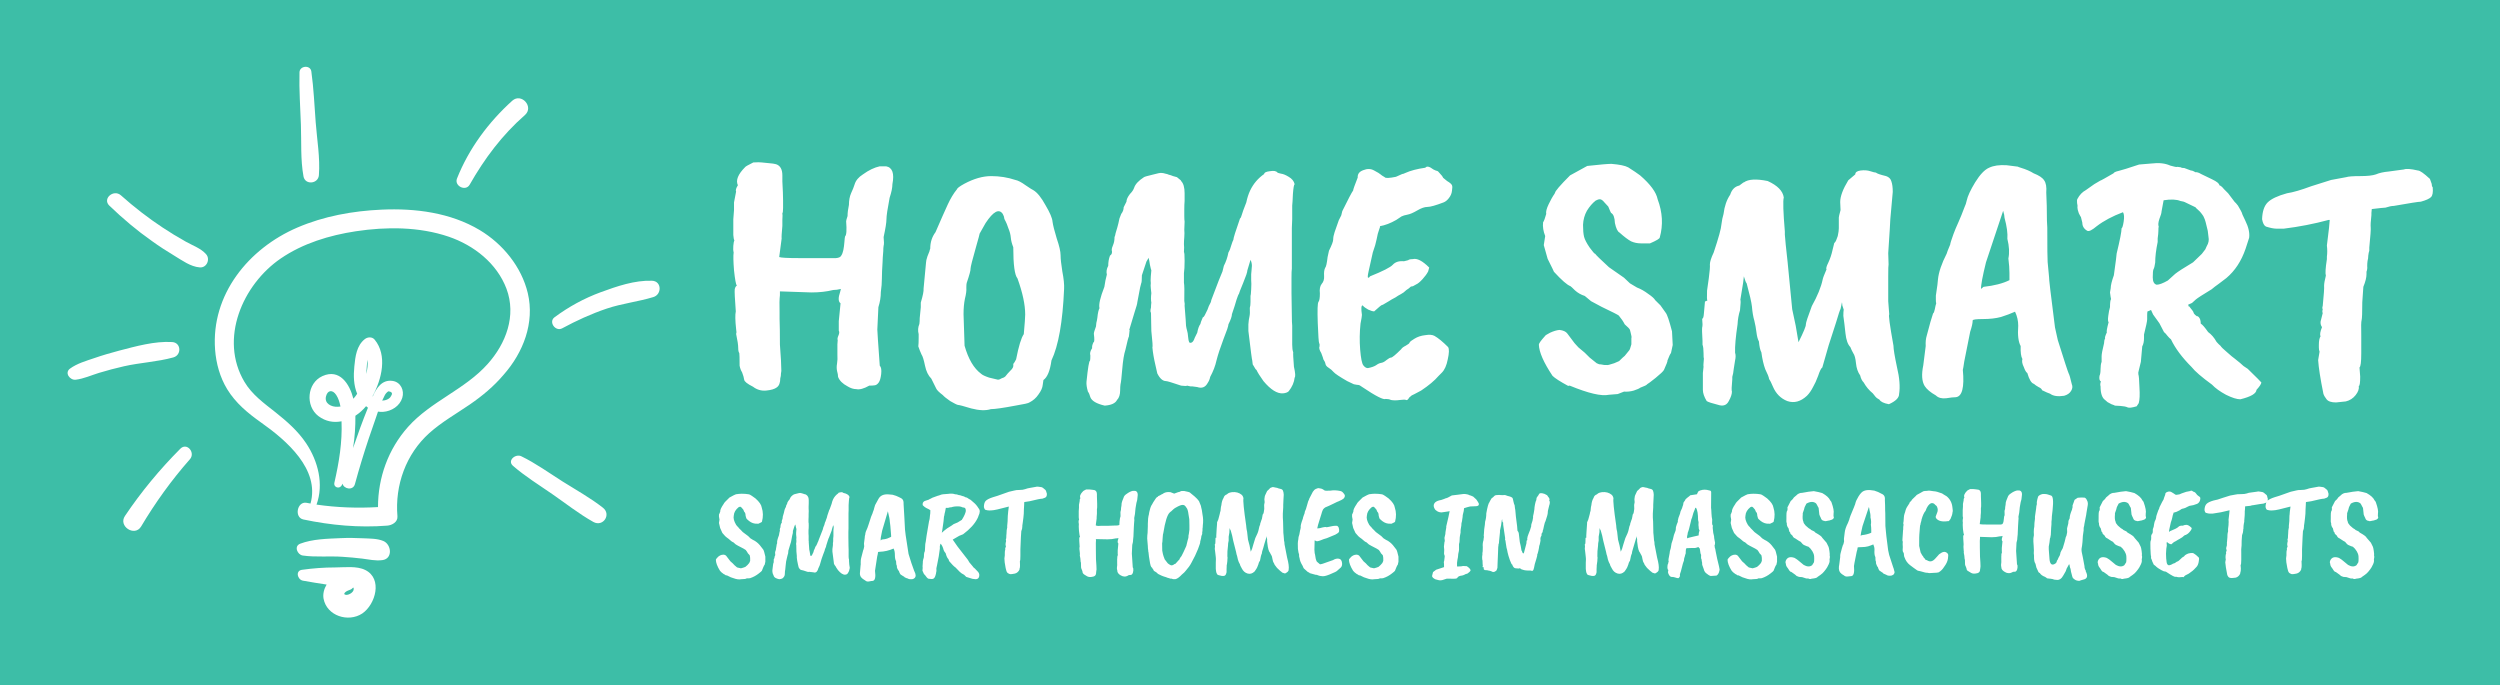
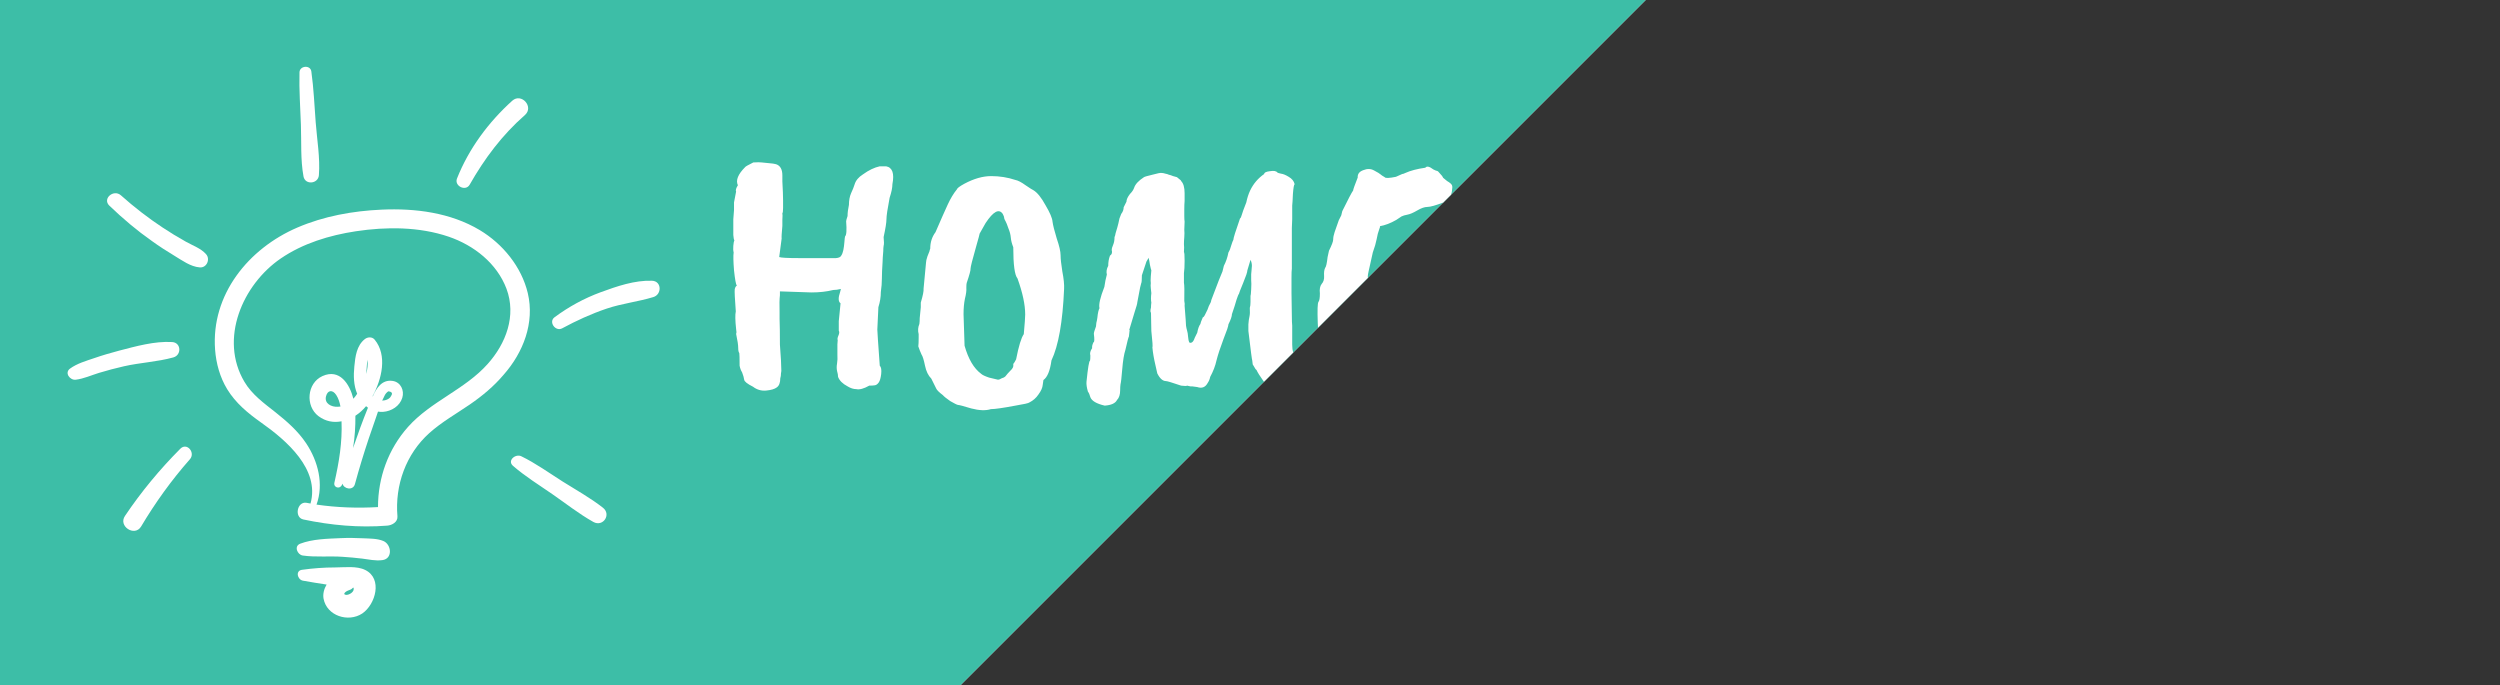
<svg xmlns="http://www.w3.org/2000/svg" version="1.2" baseProfile="tiny-ps" viewBox="0 0 635 174" width="635" height="174">
  <rect x="0" y="0" width="635" height="174" fill="#333333" stroke="none" />
  <title>home smart-pdf</title>
  <defs>
    <clipPath clipPathUnits="userSpaceOnUse" id="cp1">
-       <path d="M-72 -260L678 -260L678 490L-72 490Z" />
+       <path d="M-72 -260L678 -260L-72 490Z" />
    </clipPath>
  </defs>
  <style>
		tspan { white-space:pre }
		.shp0 { fill: #ffffff } 
		.shp1 { fill: #3dbea7 } 
	</style>
  <g id="Page 1" clip-path="url(#cp1)">
    <path id="Path 1" class="shp0" d="M-72 -260.08L-72 489.92L678 489.92L678 -260.08L-72 -260.08ZM-72 -260.08L-72 489.92L678 489.92L678 -260.08L-72 -260.08Z" />
    <path id="Path 2" class="shp1" d="M-72 -260.08L-72 489.92L678 489.92L678 -260.08L-72 -260.08Z" />
    <path id="HOME SMART " fill="#ffffff" aria-label="HOME SMART" d="M186.97 84.78Q187.15 84.51 186.97 83.53Q186.62 80.33 186.89 79.09Q186.53 74.28 186.62 73.48Q186.8 72.68 187.15 72.59Q186.8 72.05 186.44 68.67Q186.17 65.29 186.35 64.13Q186.17 63.42 186.26 62.44Q186.35 61.37 186.53 61.02Q186.35 60.84 186.26 59.68L186.26 55.68L186.44 53.36L186.44 51.41L186.97 48.65Q186.71 48.2 187.42 47.05Q186.53 45.18 189.29 42.42Q189.38 42.24 191.34 41.26Q192.94 41.17 193.47 41.26Q194.09 41.35 195.25 41.44Q196.5 41.53 197.12 41.71Q198.72 42.24 198.72 44.55L198.72 46.07Q198.9 49.27 198.9 50.87L198.9 52.83Q198.9 53.99 198.72 54.17Q198.81 54.52 198.72 55.86L198.72 57.37Q198.46 60.13 198.54 60.57L197.92 65.29Q198.63 65.56 202.99 65.56L207.44 65.56Q211.36 65.56 212.34 65.56Q213.41 65.47 213.67 64.93Q214.03 64.4 214.21 63.51Q214.39 62.62 214.48 61.46Q214.56 60.31 214.65 60.04Q215.19 59.59 214.92 56.21Q214.92 55.95 215.28 54.88Q215.28 53.63 215.63 52.03Q215.63 50.34 216.17 49.09Q216.79 47.76 217.06 46.87Q217.5 45.35 219.19 44.29Q221.42 42.68 223.46 42.24L225.07 42.24Q227.47 42.68 226.67 46.78Q226.67 48.11 225.96 50.25Q225.16 54.43 225.16 55.68Q225.16 56.92 224.44 60.22Q224.62 61.91 224.44 62.44Q224.35 62.98 224.35 63.78Q224.18 65.74 224.18 66.45Q224 69.12 224 70.72Q224 72.32 223.73 74.19Q223.73 76.06 223.11 78.02L222.84 83.71Q222.84 84.34 223.46 92.88Q224 93.41 223.82 95.02Q223.64 96.53 223.2 97.15Q222.75 97.78 222.22 97.86Q221.77 97.95 220.79 97.95Q218.75 99.11 217.5 98.84Q216.43 98.84 215.28 98.13Q213.41 97.15 212.87 95.73Q212.87 95.11 212.61 94.22Q212.43 93.33 212.61 92.35Q212.78 91.28 212.7 90.12Q212.7 88.96 212.7 87.45L212.78 86.38Q212.61 86.03 212.96 85.23Q213.32 84.42 213.05 83.98L213.05 81.58L213.5 77.04Q212.61 76.42 213.41 74.1L213.59 73.39Q212.52 73.66 211.63 73.66Q209.14 74.28 206.11 74.28L198.1 74.01L198.1 74.99Q197.92 76.42 198.01 79.26L198.01 80.95Q198.1 83.27 198.1 87.54Q198.46 92.17 198.46 94.22L198.37 94.84Q198.37 95.55 198.19 96.08Q198.19 97.78 197.3 98.4Q196.5 99.02 194.63 99.2Q192.76 99.38 191.25 98.22Q189.11 97.15 189.02 96.44Q188.93 95.73 188.49 94.57Q188.04 93.86 187.86 92.88Q187.86 90.03 187.78 89.68Q187.51 89.32 187.51 88.43Q187.51 87.27 186.97 84.78ZM244.74 79.8L245 87.81Q246.43 92.88 249.19 94.93Q249.63 95.37 251.23 95.91L253.46 96.44Q253.9 96.44 254.44 96.08Q255.06 95.91 255.33 95.64Q255.95 94.84 256.57 94.22Q257.2 93.59 257.11 93.59Q257.46 93.24 257.37 92.44Q257.64 92.17 258.09 91.28Q259.06 86.29 260.04 84.87Q260.4 80.95 260.4 79.89Q260.4 76.15 258.44 70.72Q257.37 69.47 257.37 62.8Q256.84 61.46 256.75 60.4Q256.66 59.24 256.13 57.99Q255.68 56.66 255.42 56.21Q255.15 55.77 255.06 55.41Q255.06 54.97 254.7 54.34Q253.28 52.21 250.34 56.66L248.83 59.33Q248.83 59.51 247.94 62.62Q246.52 67.6 246.52 68.23Q246.6 68.76 245.54 71.88Q245.45 72.14 245.45 73.12Q245.54 74.1 245.09 75.88Q244.74 77.57 244.74 79.8ZM234.59 73.3L235.21 66.71Q235.21 66.18 235.57 65.11Q236.01 64.04 236.1 63.78Q236.1 63.6 236.28 63.15Q236.28 60.75 237.62 58.97Q239.66 54.25 240.73 51.94Q241.8 49.63 243.04 48.11Q243.13 47.67 244.91 46.69Q248.56 44.73 251.77 44.73Q254.97 44.73 257.91 45.71Q258.89 45.89 260.49 47.05Q262.18 48.2 262.45 48.29Q263.96 49.18 265.56 52.12Q267.25 54.97 267.34 56.3Q267.52 57.64 268.41 60.57Q269.39 63.42 269.39 64.84Q269.39 66.18 269.83 68.94Q270.37 71.7 270.28 73.39Q269.74 85.94 267.07 91.55Q266.54 95.46 265.03 96.53L264.85 97.78Q264.76 98.84 263.78 100.18Q262.89 101.51 261.47 102.22Q261.2 102.49 257.91 103.03Q253.19 103.92 251.68 103.92Q249.72 104.54 246.69 103.74Q243.76 102.85 243.31 102.85Q242.87 102.76 241.35 101.87Q239.93 100.89 239.48 100.36Q238.06 99.29 237.79 98.67L236.55 96.17Q235.39 95.02 234.95 92.88Q234.5 90.66 234.06 90.03Q233.61 89.05 233.25 87.98Q233.34 87.36 233.34 85.76L233.34 84.87Q232.99 83.53 233.52 82.29Q233.61 81.67 233.61 80.78Q233.7 79.8 233.88 78.02L233.88 76.86Q234.68 74.19 234.59 73.3ZM280.51 72.86L280.78 71.25Q280.78 71.16 281.14 69.74Q280.87 68.67 281.49 67.52Q281.49 66.09 281.94 64.93Q282.65 64.49 282.38 63.51Q282.38 62.98 282.74 62.18Q283.09 61.37 283.09 60.22Q283.27 59.86 283.36 59.24Q283.54 58.53 283.81 57.73Q284.07 56.84 284.34 55.5L284.79 54.34Q285.41 53.54 285.41 52.65L286.12 51.23Q286.12 50.43 287.01 49.27Q287.81 48.47 288.08 47.67Q288.52 46.33 290.57 45Q290.84 44.82 292.71 44.38Q294.66 43.84 295.02 43.93Q295.47 43.93 296 44.11Q296.53 44.2 296.89 44.38Q297.33 44.46 297.96 44.73Q298.58 44.91 298.94 45L299.92 45.8Q299.92 45.89 300 45.98Q300.89 46.87 300.89 49.09L300.89 51.05Q300.81 51.94 300.81 53.19L300.81 54.79Q300.81 55.86 300.89 56.3L300.81 58.35Q300.89 59.15 300.81 60.22Q300.72 61.2 300.72 62Q300.81 62.71 300.72 64.04Q300.89 64.13 300.89 66.27Q300.89 68.32 300.72 69.38L300.72 71.79Q300.89 72.68 300.81 76.42Q300.98 77.31 300.89 77.66Q301.25 82.11 301.25 82.73Q301.34 83.36 301.52 83.98Q301.7 84.51 301.78 85.58Q301.87 86.56 302.05 86.92Q302.23 87.18 302.67 87.01Q303.12 86.83 303.48 85.76L304.1 84.51Q304.37 83 304.9 82.29Q304.9 82.02 305.52 80.6Q305.79 80.6 306.23 79.62Q306.77 78.64 307.04 77.75Q307.66 76.68 307.66 76.24Q309.97 70.1 310.51 68.94L310.86 67.52Q311.66 66 312.02 64.13Q312.46 63.42 312.73 62.35Q313.09 61.2 313.27 60.93Q313.27 60.31 314.96 55.5Q315.22 55.32 315.4 54.61Q315.58 53.9 316.56 51.41Q316.91 49.72 317.54 48.38Q318.78 45.8 321.1 44.2Q321.1 43.66 322.52 43.49Q324.03 43.22 324.48 43.84Q324.57 43.93 325.37 44.11Q326.17 44.2 327.33 44.91Q328.57 45.62 328.84 46.78Q328.57 46.96 328.4 49.27Q328.31 51.5 328.22 52.21L328.22 55.68L328.13 57.9L328.13 68.23Q328.04 68.76 328.04 70.63L328.04 74.46L328.13 80.33Q328.13 81.93 328.22 82.73L328.22 87.54Q328.22 88.79 328.48 89.5Q328.4 89.94 328.66 93.15Q329.2 95.55 328.84 95.91Q328.66 97.69 327.33 99.38Q326.88 99.82 325.9 99.91Q323.68 100.09 320.92 96.8Q319.58 94.93 319.14 93.95Q318.96 93.95 318.34 92.79Q318.16 92.79 318.07 91.55Q317.98 91.55 317.09 84.07L317.09 82.38Q317.18 81.13 317.36 80.42Q317.54 79.62 317.45 78.2Q317.63 77.66 317.63 76.68L317.63 75.17Q317.72 75.08 317.8 73.48Q317.89 71.88 317.8 71.16Q317.8 70.45 317.8 69.65Q317.89 68.85 317.89 68.67L317.98 67.52Q317.98 66.71 317.63 66L316.83 68.67Q316.83 69.3 315.76 71.88Q314.69 74.46 314.69 74.64Q314.51 74.81 314.07 76.15Q313.71 77.48 312.91 79.8Q312.91 80.6 312.02 82.38Q312.02 83 310.77 86.12Q309.53 89.41 308.99 91.55Q308.55 93.59 307.39 95.73Q307.21 96.62 306.77 97.24Q305.88 98.93 304.1 98.31L302.76 98.13Q302.5 98.22 301.52 97.95Q301.34 98.13 300 97.95Q296.62 96.8 296.18 96.8Q294.93 96.8 293.95 94.84Q293.77 93.95 293.51 92.88Q292.88 90.21 292.71 88.25Q292.88 88.07 292.44 84.07L292.35 79.44Q292.08 79.17 292.35 78.11Q292.35 77.57 292.44 76.86Q292.26 75.97 292.44 74.46Q292.26 72.94 292.26 72.5Q292.35 71.97 292.26 71.25Q292.26 70.45 292.44 68.67Q292.35 68.49 292.08 67.25Q291.91 66 291.73 65.47Q291.73 65.56 291.19 66.45Q291.02 66.89 290.04 69.92Q290.04 71.7 289.86 71.97Q289.77 72.23 289.59 73.03L288.88 76.77Q288.88 77.22 288.17 79.35L286.83 83.8Q286.92 83.8 286.92 83.89Q286.92 83.89 286.74 85.49Q286.57 85.67 285.85 88.88Q285.32 90.48 285.05 93.77Q284.79 96.97 284.61 97.6Q284.52 98.22 284.52 99.11Q284.52 100.8 283.72 101.6Q283.09 102.85 280.6 103.03Q277.49 102.31 276.95 100.89Q276.69 99.91 276.33 99.47Q275.89 97.95 275.97 96.97Q276.51 91.63 276.86 91.63Q276.95 91.37 276.95 90.3Q276.69 89.5 277.4 88.43Q277.31 87.81 277.75 86.92Q278.11 86.92 277.84 84.78Q277.84 84.34 278.38 82.91Q278.38 82.56 278.47 82.02Q278.64 81.4 278.73 80.69Q278.91 78.91 279.27 78.28Q278.91 76.95 280.51 72.86ZM354.56 44.91L356.16 44.2Q356.43 44.2 356.96 43.93Q358.92 43.04 362.04 42.6Q362.57 41.88 364.08 43.04Q364.8 43.4 364.97 43.4Q365.24 43.4 365.78 44.11Q366.4 44.73 366.58 45.18L367.56 45.98Q368.62 46.6 368.8 47.05Q368.98 47.4 368.8 48.47Q368.71 49.45 368 50.34Q367.38 51.14 366.67 51.41Q363.64 52.56 362.57 52.56Q361.5 52.56 359.99 53.45Q358.48 54.34 357.5 54.52Q356.52 54.7 355.99 54.97Q355.54 55.23 354.65 55.86Q352.51 57.1 350.47 57.46Q350.65 57.46 350.29 58.35Q349.93 59.24 349.67 60.75Q349.4 62.18 348.69 64.13L347.62 68.94Q347.26 70.54 347.53 70.54Q347.8 70.54 347.98 70.19Q352.87 68.23 353.76 67.25Q354.74 66.18 356.61 66.36L357.68 66.09Q357.94 65.82 358.83 65.82Q360.44 65.38 363.02 67.96L362.75 68.94Q362.3 69.83 361.33 70.9Q360.35 71.97 359.72 72.23Q359.19 72.5 358.92 72.68Q358.66 72.77 358.57 72.77L358.39 72.77Q357.85 73.3 357.23 73.66Q356.52 74.37 355.81 74.72Q355.1 75.08 354.47 75.53Q353.85 75.88 353.49 76.06Q353.23 76.24 352.78 76.5Q352.34 76.77 351.71 77.13Q351.18 77.48 351 77.48Q350.82 77.48 349.04 79.09Q348.51 79.09 347.53 78.64Q346.55 78.11 346.11 77.57Q345.57 77.57 345.93 79.98Q345.93 80.42 345.57 82.2Q345.22 85.49 345.48 88.79Q345.75 92.08 346.28 92.79Q346.82 93.5 347.44 93.5Q348.78 93.24 349.49 92.79Q350.2 92.26 350.82 92.17Q351.45 92.08 352.16 91.46Q352.96 90.83 353.32 90.83Q353.76 90.83 355.9 88.7Q356.16 88.25 357.05 87.81Q358.03 87.27 358.03 87.01Q358.21 86.65 359.28 86.03Q360.44 85.31 361.95 85.14Q363.55 84.87 364.35 85.31Q365.78 86.12 367.82 88.16Q368.27 88.88 367.73 91.28Q367.29 93.59 366.22 94.66L365.42 95.46Q363.91 97.24 360.97 99.2Q358.66 100.44 358.57 100.44Q358.03 100.89 357.94 100.98Q357.5 101.78 357.14 101.6Q356.88 101.42 355.54 101.6Q354.29 101.78 353.32 101.6Q352.78 101.33 351.98 101.33Q351.18 101.78 346.02 98.31Q345.31 97.78 345.04 97.78Q344.77 97.78 343.88 97.6Q343.17 97.24 342.19 96.8Q339.25 95.11 338.72 94.48Q338.19 93.86 337.47 93.41Q336.76 92.97 336.67 92.44Q336.58 91.9 336.14 91.28Q336.14 91.1 335.6 89.68Q334.89 88.52 335.16 87.98Q335.25 87.45 335.07 87.18Q334.89 86.83 334.71 82.02Q334.54 77.13 334.89 76.68Q335.25 76.24 335.25 74.55Q335.07 72.94 335.69 72.14Q336.41 71.34 336.32 70.1Q336.23 68.76 336.58 68.05Q336.94 67.69 337.21 65.29L337.56 63.69Q338.63 61.55 338.63 60.84Q338.63 60.04 338.99 58.97Q339.08 58.79 340.05 55.95L340.68 54.7L340.94 53.63Q343.17 49.09 343.7 48.38Q343.7 48.02 344.86 45.09Q344.77 43.75 346.28 43.22Q347.8 42.6 349.04 43.31Q350.38 44.02 350.65 44.29Q350.91 44.55 351.71 45Q351.98 45.44 354.56 44.91ZM412.5 99.47L410.9 100.09L408.67 100.27Q405.83 100.89 398.71 97.95Q398.35 97.95 398.35 98.04Q395.23 96.35 394.34 95.46Q390.96 90.39 390.87 87.54Q390.87 87.09 392.39 85.4Q392.48 85.14 393.72 84.51Q395.06 83.89 396.12 83.8Q397.55 83.98 398.08 84.69L399.95 87.18L400.93 88.25L402.53 89.59L403.78 90.83L405.56 92.26Q405.91 92.44 406.18 92.52Q406.54 92.52 407.43 92.7Q408.41 92.79 408.85 92.61Q409.3 92.44 410.01 92.26Q410.72 91.99 411.25 91.72Q412.41 90.57 412.68 90.39L413.84 88.96Q414.01 88.79 414.37 87.45Q414.37 86.29 414.37 85.94Q414.46 85.58 414.37 85.31Q414.28 84.96 414.19 84.51Q414.1 84.07 414.01 83.8Q413.92 83.45 412.68 82.38Q412.14 81.31 411.17 80.15Q410.9 79.89 406.8 77.93L404.13 76.5L402.53 75.17Q401.11 74.72 400.04 73.75Q399.06 72.77 398.88 72.68Q397.64 72.23 394.7 69.03Q394.7 68.94 393.1 65.74L392.12 62.26L392.48 59.95Q391.76 58.17 391.94 56.48Q392.3 55.95 392.74 54.34Q392.56 53.54 393.37 51.85Q394.26 50.07 394.52 49.72Q394.79 49.36 394.97 49Q394.97 48.38 398.79 44.55L403.16 42.15Q407.96 41.62 409.3 41.62Q412.41 41.88 413.57 42.51Q415.53 43.75 416.59 44.55Q420.51 47.94 421.04 50.61Q422.91 55.59 421.58 60.31Q421.58 60.75 419.09 61.82L416.86 61.82Q415.44 61.82 414.28 61.29Q413.12 60.66 411.34 59.06Q410.63 58.7 410.19 56.66Q410.1 54.52 409.21 54.08Q409.12 53.99 408.5 52.47L407.52 51.41Q406.89 50.61 406.36 50.61Q405.91 50.61 405.29 50.96Q404.05 51.94 403.07 53.54Q402.18 55.14 402.09 57.1Q402.09 59.06 402.35 60.13Q402.62 61.2 403.78 62.89Q404.94 64.49 405.2 64.49Q405.47 64.93 408.67 67.87L412.5 70.54L414.01 71.97L415.79 73.03Q417.22 73.57 418.64 74.64Q420.07 75.61 420.42 76.24L421.76 77.57L423.09 79.44Q423.63 80.06 424.69 84.16L424.87 87.63L424.43 89.68Q424.16 89.94 423.54 91.55Q423.63 91.81 422.65 93.95Q422.38 94.48 420.51 96Q418.73 97.42 418.37 97.6Q418.29 97.86 416.59 98.49Q416.33 98.75 414.99 99.2Q413.75 99.56 412.5 99.47ZM453.35 58.79L453.35 59.59Q453.44 61.11 454.06 66.63Q455.04 76.42 455.22 78.55L456.11 82.73L456.82 86.92Q458.78 83 458.69 82.38Q458.69 81.76 460.2 77.75Q462.34 73.92 462.96 70.99Q463.05 70.45 463.94 68.41Q463.68 68.14 464.39 66.71Q465.1 65.2 465.46 63.51Q465.9 61.82 465.9 61.73Q465.99 61.64 466.08 61.55Q466.35 61.29 466.79 59.95Q467.06 58.7 467.06 57.99L467.06 55.23Q467.06 54.97 467.5 53.36L467.41 51.32Q467.41 49.18 469.46 45.8L471.24 44.29Q471.24 43.49 472.58 43.31Q474 43.13 475.07 43.49Q476.14 43.84 476.49 43.84Q476.85 44.2 479.07 44.73Q480.14 45.09 480.41 46.07Q480.76 47.05 480.76 48.74L480.14 55.68Q480.14 56.3 479.61 64.31L479.7 67.16Q479.61 67.34 479.61 70.19L479.61 74.81Q479.61 76.15 479.61 76.5L479.87 79.89Q479.52 79.89 480.94 87.81Q480.94 89.05 481.83 93.24Q482.81 97.33 482.37 100.09Q482.37 101.51 479.78 102.67Q477.83 102.31 477.38 101.51Q476.58 101.07 476.4 100.8L475.69 99.91Q474.27 98.75 473.38 97.15Q472.75 96.53 472.49 95.37Q471.6 94.13 471.42 92.26Q471.24 90.39 470.71 89.68Q470.26 88.88 469.99 88.16Q469.02 87.18 468.75 84.69Q468.48 82.11 468.21 80.24Q468.21 79.17 468.3 78.64Q468.04 77.93 467.95 77.57Q467.95 77.22 467.86 76.77L467.5 78.46Q467.24 78.91 466.35 81.93L464.48 87.72L462.87 93.33Q462.43 93.59 461.81 95.46Q461.01 97.51 460.83 97.69Q460.74 97.86 460.56 98.22Q459.85 99.64 458.96 100.53Q456.56 102.76 453.97 101.87Q451.48 100.89 450.33 98.22Q449.7 96.71 449.35 96.26Q449.26 95.55 448.37 93.77Q447.74 92.08 447.39 89.5Q446.94 88.7 446.77 86.74Q446.32 85.94 446.14 84.42Q445.96 82.91 445.61 81.49Q445.16 79.98 444.99 77.84Q444.81 76.24 443.65 71.97Q443.38 71.7 442.94 70.19Q442.76 71.61 442.76 71.79Q442.76 71.88 442.05 76.15Q442.23 76.33 441.96 78.82Q441.43 80.51 441.34 82.38Q440.62 87.18 440.71 89.59Q440.98 90.39 440.71 91.55Q440.54 92.61 440.36 93.77Q440.27 94.84 440 95.73L440 96.35Q439.73 99.11 439.91 99.47Q439.91 100.44 439.11 101.87Q438.4 103.29 436.8 102.94Q433.95 102.22 433.5 101.87Q432.53 100.27 432.53 99.02L432.53 94.75L432.7 93.15Q432.61 92.88 432.79 91.1Q432.7 91.01 432.7 89.68Q432.7 88.25 432.44 87.54L432.44 86.65Q432.26 83.62 432.35 83.18Q432.53 82.65 432.35 80.95Q432.7 80.95 432.79 79.62Q432.88 78.2 433.06 76.59L433.68 76.33Q433.5 76.24 433.59 73.83Q433.68 73.21 434.04 70.63Q434.39 68.05 434.31 67.16Q434.31 66.18 435.28 64.13Q437.15 58.53 437.24 57.01Q437.42 55.5 437.78 54.34Q438.13 51.41 439.47 49.45Q440.09 47.49 441.78 47.13L442.85 46.33L442.94 46.33Q444.63 45.09 448.99 45.98Q452.73 47.67 453.08 50.16Q452.73 51.41 453.35 58.79ZM510.4 71.16L510.4 69.38Q510.4 67.78 510.13 65.65Q510.58 63.51 509.87 60.66Q510.04 58.62 509.15 55.32Q509.15 54.7 508.8 53.54L504.44 66.63Q503.1 72.05 503.19 73.39L503.81 72.86Q507.91 72.41 510.4 71.16ZM491.71 76.15L491.71 75.08Q492.24 71.61 492.24 70.99Q492.51 68.23 494.47 64.4Q494.47 64.22 495.36 62.09Q495.36 61.73 496.16 59.51Q496.61 58.26 497.5 56.3Q498.39 54.25 498.56 53.72Q498.74 53.19 499.01 52.56Q499.36 51.85 499.54 50.96Q499.9 49.27 501.68 46.33Q503.55 43.31 505.24 42.6Q506.93 41.79 509.69 41.97L512.54 42.33Q512.63 42.42 513.25 42.6Q515.3 43.22 516.54 44.02Q518.59 44.82 519.21 45.8Q519.92 46.78 519.75 48.91Q519.92 52.12 519.92 56.03L520.01 57.81Q520.01 65.56 520.1 66.54L520.46 70.36Q520.37 70.72 521.97 83.18L522.68 86.38Q525.17 94.3 525.44 94.84Q525.71 95.28 526.24 97.6Q526.6 98.4 526.06 99.29Q525.53 100.18 524.28 100.53Q521.88 100.89 520.72 100Q520.1 99.82 518.68 99.11Q518.59 98.67 517.79 98.31Q516.99 97.86 516.63 97.51Q515.65 97.24 514.94 94.75Q514.49 94.48 514.05 93.24Q513.43 91.99 513.69 91.19Q513.16 90.3 513.25 87.9Q512.36 86.29 512.63 82.73Q512.63 80.87 511.82 79.17Q510.22 79.89 508.26 80.51Q506.31 81.04 503.64 81.04Q501.06 81.04 501.06 81.4Q501.06 82.38 500.43 84.25Q500.25 85.31 498.92 91.81Q498.65 93.68 498.56 93.95Q499.19 100.62 496.78 100.89Q495.98 100.89 494.29 101.16Q492.6 101.33 491.71 100.44Q489.66 99.29 488.86 98.04Q487.79 96.26 488.51 92.79L489.13 87.9Q489.04 86.38 489.4 85.23Q490.46 81.13 491 79.62Q491.27 79.44 491.44 78.55Q491.62 77.57 491.8 77.04Q491.71 76.86 491.71 76.15ZM548.05 60.57L548.05 61.46Q547.42 64.49 547.42 66.71Q547.25 67.96 546.98 68.41Q546.8 68.85 546.8 70.45Q546.8 72.05 547.78 72.32Q548.76 72.32 550.63 71.25L552.5 69.56Q553.48 68.76 557.04 66.63L559.26 64.49L560.15 63.33L560.51 62.53Q561.22 61.37 560.95 60.13L560.77 58.62Q560.15 55.86 559.88 55.41Q559.71 54.88 559.26 54.34Q558.82 53.72 558.28 53.28Q557.75 52.83 557.66 52.65L554.9 51.32Q554.81 51.23 553.83 51.05Q552.32 50.43 549.56 50.87L549.03 53.72Q549.03 54.25 548.49 55.59Q548.05 56.92 548.31 57.55Q548.23 57.81 548.23 58.62Q548.23 59.33 548.05 60.57ZM546.89 79.89L546.36 78.73Q545.64 79.09 545.47 79.09Q545.38 79.35 545.38 80.06L545.38 81.13Q545.38 81.76 544.58 84.96L544.58 85.85Q544.58 87.18 544.13 87.98L543.78 91.9L543.24 94.13Q543.06 94.66 543.15 95.11Q543.33 95.55 543.42 98.4Q543.6 101.16 543.24 102.4L542.71 103.2Q540.93 103.74 540.39 103.47Q539.86 103.2 538.61 103.11Q537.37 103.03 537.19 103.03Q537.1 102.94 536.3 102.67Q535.59 102.31 535.32 102.14Q535.14 101.96 534.7 101.6Q533.54 100.8 533.54 98.13Q533.36 97.6 533.63 96.89Q533.1 96.62 533.27 95.46Q533.54 94.93 533.54 93.77Q533.54 92.61 533.81 91.9L533.81 90.48Q533.81 89.68 534.43 87.18Q534.43 86.47 534.7 85.94Q534.52 85.76 535.14 84.42Q534.96 84.16 535.59 81.84Q535.32 81.58 535.5 80.24Q535.68 78.82 535.94 78.02Q535.94 76.33 536.21 75.97Q536.12 75.7 535.94 74.28L536.12 73.21Q536.12 72.14 536.92 69.92Q537.63 64.84 537.63 64.4Q538.88 59.24 538.88 57.99Q539.15 57.9 539.41 56.3Q539.68 54.61 539.24 53.9Q535.23 55.41 532.56 57.46Q530.78 58.97 530.16 58.62Q528.91 57.9 528.91 56.57L528.56 55.14Q528.47 55.06 528.02 54.17Q527.67 53.19 527.67 52.74Q527.76 52.3 527.58 51.58Q527.49 50.78 527.67 50.52Q528.47 49 529.8 48.29L531.94 46.78L533.45 45.89Q533.63 45.89 536.83 44.02Q537.01 43.66 538.17 43.4Q539.33 43.13 543.33 41.79Q546 41.53 546.45 41.53Q549.29 41.17 551.25 42.06Q552.59 42.42 552.76 42.42Q553.03 42.33 553.39 42.42Q553.83 42.51 554.01 42.51Q554.01 42.68 554.81 42.68L556.5 43.31Q556.95 43.31 557.66 43.75Q558.19 43.66 559.08 44.2Q560.06 44.64 561.84 45.53Q563.71 46.42 563.71 47.05Q564.25 47.22 564.87 48.02L565.94 49.09L567.63 51.32Q567.81 51.41 568.43 52.21Q569.32 53.72 569.41 53.99Q569.5 54.25 569.59 54.52Q569.67 54.7 570.3 56.03Q571.54 58.53 571.28 60.4Q571.28 60.48 570.39 63.15Q568.78 67.87 565.49 70.63Q564.78 71.16 563.62 72.05Q562.47 72.86 561.75 73.48Q558.37 75.53 557.75 76.06Q557.21 76.59 556.77 76.95L555.79 77.39L555.97 77.93Q555.97 77.57 556.41 78.28Q556.95 78.91 557.13 79.26Q557.13 79.71 558.02 80.33Q558.19 80.24 558.46 80.51Q558.99 81.04 558.99 82.2Q559.62 82.56 560.86 84.34Q562.11 85.23 563 86.83Q563.62 87.54 563.98 87.81Q564.33 88.34 565.4 89.23Q566.47 90.12 566.83 90.48Q567.18 90.74 567.63 91.1Q569.23 92.35 569.85 92.97L570.92 93.68Q574.21 96.89 574.39 97.15Q574.3 97.78 573.15 99.02Q573.06 100.44 569.05 101.42Q567.72 101.42 565.4 100.27Q563.09 99.02 561.84 97.69Q557.93 94.84 556.68 93.24Q553.03 89.59 551.43 86.2Q551.07 85.94 550.54 85.31Q550.09 84.69 549.65 84.34L548.49 82.11Q546.89 79.89 546.89 79.89ZM591.75 55.86L591.48 55.86Q585.87 57.37 580.09 58.08Q579.2 58.08 578.22 58.08Q577.24 58.08 575.55 57.55Q574.84 57.19 574.57 55.68Q574.66 52.74 575.99 51.41Q577.33 50.07 580.89 49.09Q583.2 48.74 587.03 47.31L592.1 45.71L595.93 45Q596.73 44.73 599.49 44.73Q602.25 44.73 603.49 44.29Q604.74 43.75 606.7 43.57Q608.66 43.31 610.61 43.04Q611.42 42.68 614.17 43.31Q614.89 43.31 617.2 45.44L617.65 46.69Q617.65 47.31 617.91 47.58Q618.09 49.45 617.47 50.07Q616.84 50.69 614.89 51.23Q614.09 51.23 608.03 52.3Q607.23 52.3 605.9 52.74Q605.45 52.74 602.43 53.1L602.34 54.08L602.34 54.61Q602.07 57.01 602.16 57.73Q602.25 58.35 601.8 62.89L601.8 63.69Q601.63 64.13 601.54 64.93Q601.54 65.65 601.36 66.27Q601.27 66.89 601.27 67.6Q601.36 68.32 601.09 69.03L601.09 69.65Q601.09 70.9 600.29 72.86L600.02 76.77Q600.02 80.69 599.85 81.31Q599.67 81.84 599.76 85.23L599.76 89.68Q599.76 93.06 599.31 93.33L599.49 95.64Q599.49 98.04 599.13 98.04Q599.31 99.11 598.33 100.36Q597.35 101.6 595.84 101.96L593.35 102.22Q591.57 102.22 590.95 101.42Q590.32 100.62 590.14 100Q588.99 94.3 588.81 91.46L589.17 89.32Q588.99 88.96 588.99 88.25L588.99 87.63Q588.99 86.03 589.43 85.4Q589.08 84.87 589.79 83.09Q589.34 82.47 589.43 81.67Q589.61 80.87 589.97 79.53Q589.79 79.09 589.97 78.64Q589.79 78.11 589.97 77.75Q590.41 73.3 590.32 72.59Q590.32 71.79 590.77 70.01Q590.5 69.21 591.03 65.82L591.03 65.2Q591.21 63.87 591.03 62.35L591.57 57.9Q591.57 57.81 591.75 55.86Z" />
    <path id="Path 5" fill-rule="evenodd" class="shp0" d="M127.92 95.19C125.43 98.13 122.51 100.56 119.32 102.75C115.86 105.12 112.19 107.19 109.07 109.98C103.11 115.32 100.28 123.24 100.95 131.14C101.07 132.61 99.56 133.42 98.36 133.51C91.23 134.08 84.04 133.42 77.06 131.95C74.66 131.44 75.47 127.29 77.85 127.71C78.21 127.77 78.54 127.83 78.87 127.9C81.28 119.22 72.82 111.9 66.3 107.31C62.96 104.94 59.86 102.39 57.7 98.85C55.86 95.82 54.9 92.34 54.63 88.8C53.6 74.82 63.11 63.15 75.5 57.81C82.27 54.9 89.58 53.58 96.92 53.25C105.46 52.86 114.42 54 121.85 58.44C127.71 61.95 132.47 67.77 134.06 74.46C135.84 81.99 132.92 89.52 127.92 95.19ZM128.65 73.35C126.21 66.87 120.38 62.31 113.97 60.12C106.48 57.57 98.12 57.57 90.39 58.74C83.68 59.76 76.94 61.8 71.29 65.67C61.61 72.3 55.62 86.1 62.09 96.99C63.98 100.2 67.05 102.42 69.91 104.67C72.85 107.01 75.65 109.44 77.76 112.59C80.82 117.18 82.27 123 80.4 128.17C85.61 128.92 90.78 129.1 96.01 128.8C96.01 121.32 98.6 114.09 103.65 108.42C109.43 101.94 118.03 98.97 123.83 92.49C128.53 87.27 131.2 80.19 128.65 73.35Z" />
    <path id="Path 6" fill-rule="evenodd" class="shp0" d="M102.18 101.04C101.55 103.14 99.44 104.46 97.31 104.61C96.86 104.64 96.43 104.61 96.01 104.55C95.83 105.09 95.65 105.63 95.47 106.14C94.84 107.91 94.24 109.68 93.64 111.45C92.37 115.26 91.2 119.1 90.15 122.97C89.67 124.68 87.35 124.23 86.99 122.85C86.93 122.97 86.9 123.06 86.84 123.18C86.3 124.35 84.64 123.84 84.94 122.58C86.12 117.42 86.96 112.32 86.75 107.01C84.76 107.4 82.72 107.07 80.88 105.69C77.52 103.14 77.94 97.32 81.91 95.52C86.27 93.57 88.79 97.5 89.76 101.28C90.12 100.89 90.42 100.47 90.72 100.02C89.82 97.86 89.76 95.43 90 93.09C90.24 90.57 90.57 87.78 92.67 86.13C93.4 85.56 94.54 85.5 95.17 86.28C98.42 90.24 97.01 96.27 94.63 100.62C94.66 100.65 94.66 100.65 94.69 100.68C95.62 98.55 97.04 96.36 99.71 96.75C101.82 97.05 102.75 99.21 102.18 101.04ZM93.1 93.9C93.04 94.26 93.04 94.62 93.01 94.98C93.34 93.78 93.49 92.55 93.37 91.38C93.19 92.25 93.16 93.18 93.1 93.9ZM85.79 103.32C86.03 103.32 86.27 103.29 86.48 103.26C86.27 102.21 85.97 101.19 85.4 100.32C84.49 98.94 83.23 99.03 82.81 100.65C82.33 102.51 84.19 103.41 85.79 103.32ZM93.46 103.56C93.31 103.44 93.13 103.32 92.98 103.17C92.22 104.1 91.29 104.94 90.27 105.6C90.3 108.3 90.12 111.09 89.67 113.82C90.84 110.37 92.1 106.92 93.46 103.56ZM98.63 99.39C98.15 99.72 97.82 100.14 97.61 100.65C97.43 101.01 97.25 101.37 97.07 101.76C97.88 101.76 99.02 101.34 99.32 100.59C99.8 99.9 99.56 99.51 98.63 99.39ZM97.13 142.27C95.35 142.51 93.7 142.09 91.95 141.88C90.33 141.67 88.67 141.55 87.05 141.43C83.68 141.19 80.19 141.58 76.88 141.1C75.53 140.89 74.6 138.73 76.25 138.1C79.41 136.9 83.14 136.84 86.51 136.69C88.4 136.6 90.3 136.63 92.19 136.72C93.91 136.81 95.77 136.75 97.37 137.41C99.44 138.28 99.83 141.91 97.13 142.27ZM92.01 155.83C88.46 158.17 82.99 156.43 82.18 152.05C81.97 150.88 82.3 149.59 82.96 148.48C80.94 148.18 78.96 147.85 76.94 147.49C75.53 147.22 74.99 144.97 76.7 144.73C79.5 144.34 82.27 144.13 85.1 144.13C87.47 144.13 90.6 143.68 92.8 144.79C97.22 146.98 95.41 153.52 92.01 155.83ZM89.77 149.24C89.76 149.27 89.71 149.29 89.64 149.29C89.4 149.56 89.1 149.77 88.67 149.89C88.01 150.07 86.81 150.94 87.86 151.09C88.61 151.21 90.22 150.29 89.77 149.24ZM89.76 149.23C89.76 149.23 89.76 149.24 89.77 149.24C89.77 149.24 89.76 149.23 89.76 149.23ZM76.43 31.73C76.28 27.29 75.95 22.82 76.07 18.38C76.1 16.67 78.84 16.43 79.08 18.14C79.68 22.43 79.86 26.78 80.19 31.1C80.52 35.48 81.34 40.1 81 44.49C80.85 46.71 77.52 47.07 77.09 44.82C76.31 40.58 76.58 36.02 76.43 31.73ZM52.34 64.56C53.48 65.82 52.52 68.07 50.75 67.92C48.4 67.74 46.27 66.15 44.28 64.95C42.33 63.78 40.43 62.55 38.6 61.23C34.75 58.53 31.17 55.5 27.77 52.23C25.93 50.46 28.88 47.97 30.72 49.62C34.05 52.59 37.6 55.35 41.33 57.81C43.23 59.07 45.15 60.24 47.14 61.35C48.88 62.34 51.02 63.06 52.34 64.56ZM31.5 93.03C29.36 93.51 27.26 94.08 25.15 94.71C23.2 95.31 21.24 96.21 19.23 96.45C17.78 96.63 16.31 94.71 17.78 93.63C19.59 92.31 21.84 91.68 23.95 90.96C26.02 90.24 28.1 89.64 30.24 89.07C34.51 87.96 39.29 86.61 43.71 86.88C46.03 87 46.18 90.18 44.04 90.78C39.95 91.92 35.59 92.1 31.5 93.03ZM116.07 45.36C119.08 37.76 124.07 31.04 130.12 25.58C132.44 23.51 135.68 27.14 133.34 29.21C127.56 34.28 123.08 40.25 119.29 46.92C118.27 48.69 115.35 47.25 116.07 45.36ZM165.97 75.45C162.06 76.65 158 77.07 154.09 78.39C150.18 79.71 146.39 81.45 142.78 83.4C141.07 84.3 139.26 81.75 140.86 80.58C144.47 77.91 148.35 75.78 152.59 74.22C156.68 72.72 161.19 71.16 165.61 71.31C168.11 71.4 168.14 74.79 165.97 75.45ZM48.22 116.67C43.56 121.95 39.44 127.68 35.83 133.75C34.21 136.42 29.96 133.66 31.74 131.05C35.86 124.92 40.58 119.22 45.81 113.97C47.5 112.29 49.72 114.99 48.22 116.67ZM150.72 132.58C147.08 130.54 143.69 127.86 140.26 125.49C136.92 123.18 133.37 120.99 130.3 118.32C128.77 117 130.93 115.17 132.41 115.89C136.05 117.66 139.47 120.12 142.87 122.28C146.3 124.44 149.94 126.45 153.13 128.95C155.35 130.66 153.19 133.93 150.72 132.58Z" />
-     <path id="SMART HOMES IN MASSACHUSETTS " fill="#ffffff" aria-label="SMART HOMES IN MASSACHUSETTS" d="M189.68 146.89Q189.45 147.12 188.26 147.12Q187.44 147.29 186.31 146.86L185.62 146.63L184.6 146.13Q184.47 146.13 184.43 146.16Q184.4 146.16 184.27 146.07Q184.07 145.9 183.81 145.8Q183.15 145.34 182.88 144.98Q181.83 143.29 181.83 142.17Q181.83 142.04 182.16 141.68Q182.82 140.88 183.81 140.88Q184.2 140.92 184.43 141.15L185.52 142.57Q185.79 142.83 186.12 143.1L186.55 143.56L187.21 144.12Q187.34 144.19 187.47 144.19Q187.6 144.25 188.2 144.35Q188.86 144.19 189.32 143.99Q189.61 143.69 189.85 143.53L190.31 143Q190.37 142.93 190.54 142.47Q190.54 142.04 190.54 141.91Q190.57 141.74 190.44 141.08Q190.41 140.98 189.98 140.56Q189.78 140.16 189.42 139.7Q189.22 139.5 187.5 138.64L186.88 138.28L186.28 137.75Q185.85 137.62 185.06 136.86Q184.73 136.63 184.57 136.5Q184.37 136.43 183.48 135.37Q183.48 135.31 182.92 134.12L182.62 132.83L182.75 131.97Q182.55 131.12 182.62 130.69Q182.75 130.49 182.95 129.9Q182.85 129.4 183.84 127.95Q183.84 127.75 185.29 126.37L186.41 125.77L186.94 125.54Q187.24 125.51 187.73 125.44Q188.26 125.38 189.28 125.44Q190.31 125.51 190.57 125.7Q190.8 125.8 191.89 126.6Q193.34 127.88 193.48 128.91Q194.04 130.59 193.54 132.5Q193.54 132.63 192.62 133.03L191.79 133Q190.74 132.87 189.78 131.91Q189.52 131.74 189.38 130.99Q189.35 130.19 189.05 130.03Q189.02 130 188.79 129.43Q188.23 128.71 188.03 128.71Q187.87 128.71 187.63 128.81Q186.45 129.76 186.38 130.95Q186.15 131.91 186.97 133.3Q187.34 133.82 187.44 133.82Q187.63 134.15 188.2 134.65L188.66 135.14L190.04 136.17L190.6 136.73L191.23 137.12Q191.76 137.35 192.25 137.75Q192.91 138.25 193.87 139.6Q194.07 139.9 194.4 141.38L194.4 142.67L194.23 143.43Q194.07 143.59 193.87 144.09Q193.87 144.12 193.51 144.98Q193.41 145.14 192.72 145.67Q191.73 146.46 190.51 146.86Q190.24 146.92 189.68 146.89ZM197.86 135.94L197.96 135.34Q197.96 135.31 198.1 134.78Q198 134.38 198.23 133.96Q198.23 133.43 198.39 133Q198.66 132.83 198.56 132.47Q198.56 132.27 198.69 131.97Q198.82 131.68 198.82 131.25Q198.89 131.12 198.92 130.89Q198.99 130.62 199.09 130.32Q199.18 130 199.28 129.5L199.45 129.07Q199.68 128.77 199.68 128.44L199.94 127.92Q199.94 127.62 200.27 127.19Q200.57 126.89 200.67 126.6Q200.83 126.1 201.59 125.61Q201.69 125.54 202.39 125.38Q203.11 125.18 203.24 125.21Q203.41 125.21 203.61 125.28Q203.8 125.31 203.94 125.38Q204.1 125.41 204.33 125.51Q204.56 125.57 204.7 125.61L205.06 125.9Q205.06 125.94 205.09 125.97Q205.42 126.3 205.42 127.12L205.42 127.85Q205.39 128.18 205.39 128.64L205.39 129.24Q205.39 129.63 205.42 129.8L205.39 130.56Q205.42 130.85 205.39 131.25Q205.36 131.61 205.36 131.91Q205.39 132.17 205.36 132.67Q205.42 132.7 205.42 133.49Q205.42 134.25 205.36 134.65L205.36 135.54Q205.42 135.87 205.39 137.25Q205.45 137.59 205.42 137.72Q205.55 139.37 205.55 139.6Q205.59 139.83 205.65 140.06Q205.72 140.26 205.75 140.65Q205.78 141.02 205.85 141.15Q205.92 141.25 206.08 141.18Q206.25 141.12 206.38 140.72L206.61 140.26Q206.71 139.7 206.91 139.43Q206.91 139.33 207.14 138.81Q207.24 138.81 207.4 138.44Q207.6 138.08 207.7 137.75Q207.93 137.35 207.93 137.19Q208.79 134.91 208.99 134.48L209.12 133.96Q209.41 133.39 209.55 132.7Q209.71 132.44 209.81 132.04Q209.94 131.61 210.01 131.51Q210.01 131.28 210.64 129.5Q210.73 129.43 210.8 129.17Q210.87 128.91 211.23 127.98Q211.36 127.36 211.59 126.86Q212.05 125.9 212.91 125.31Q212.91 125.11 213.44 125.05Q214 124.95 214.17 125.18Q214.2 125.21 214.5 125.28Q214.79 125.31 215.22 125.57Q215.68 125.84 215.78 126.27Q215.68 126.33 215.62 127.19Q215.59 128.02 215.55 128.28L215.55 129.57L215.52 130.39L215.52 134.22Q215.49 134.42 215.49 135.11L215.49 136.53L215.52 138.71Q215.52 139.3 215.55 139.6L215.55 141.38Q215.55 141.84 215.65 142.11Q215.62 142.27 215.72 143.46Q215.92 144.35 215.78 144.48Q215.72 145.14 215.22 145.77Q215.06 145.93 214.69 145.97Q213.87 146.03 212.85 144.81Q212.35 144.12 212.19 143.76Q212.12 143.76 211.89 143.33Q211.82 143.33 211.79 142.87Q211.76 142.87 211.43 140.09L211.43 139.47Q211.46 139 211.53 138.74Q211.59 138.44 211.56 137.91Q211.63 137.72 211.63 137.35L211.63 136.79Q211.66 136.76 211.69 136.17Q211.72 135.57 211.69 135.31Q211.69 135.04 211.69 134.75Q211.72 134.45 211.72 134.38L211.76 133.96Q211.76 133.66 211.63 133.39L211.33 134.38Q211.33 134.62 210.93 135.57Q210.54 136.53 210.54 136.59Q210.47 136.66 210.31 137.16Q210.17 137.65 209.88 138.51Q209.88 138.81 209.55 139.47Q209.55 139.7 209.08 140.85Q208.62 142.07 208.42 142.87Q208.26 143.62 207.83 144.42Q207.76 144.75 207.6 144.98Q207.27 145.6 206.61 145.37L206.11 145.31Q206.02 145.34 205.65 145.24Q205.59 145.31 205.09 145.24Q203.84 144.81 203.67 144.81Q203.21 144.81 202.85 144.09Q202.78 143.76 202.68 143.36Q202.45 142.37 202.39 141.64Q202.45 141.58 202.29 140.09L202.25 138.38Q202.15 138.28 202.25 137.88Q202.25 137.68 202.29 137.42Q202.22 137.09 202.29 136.53Q202.22 135.97 202.22 135.8Q202.25 135.6 202.22 135.34Q202.22 135.04 202.29 134.38Q202.25 134.32 202.15 133.86Q202.09 133.39 202.02 133.2Q202.02 133.23 201.82 133.56Q201.76 133.72 201.4 134.85Q201.4 135.51 201.33 135.6Q201.3 135.7 201.23 136L200.97 137.39Q200.97 137.55 200.7 138.34L200.21 139.99Q200.24 139.99 200.24 140.03Q200.24 140.03 200.17 140.62Q200.11 140.69 199.84 141.88Q199.65 142.47 199.55 143.69Q199.45 144.88 199.38 145.11Q199.35 145.34 199.35 145.67Q199.35 146.3 199.05 146.59Q198.82 147.06 197.9 147.12Q196.74 146.86 196.54 146.33Q196.45 145.97 196.31 145.8Q196.15 145.24 196.18 144.88Q196.38 142.9 196.51 142.9Q196.54 142.8 196.54 142.4Q196.45 142.11 196.71 141.71Q196.68 141.48 196.84 141.15Q196.97 141.15 196.87 140.36Q196.87 140.19 197.07 139.66Q197.07 139.53 197.11 139.33Q197.17 139.1 197.2 138.84Q197.27 138.18 197.4 137.95Q197.27 137.45 197.86 135.94ZM223.7 137.29L223.9 137.09Q223.97 137.02 224.66 136.96Q225.39 136.86 226.34 136.36Q226.38 136.36 226.31 135.57Q226.21 134.19 226.15 133.59Q226.08 132.8 226.01 132.47Q226.01 131.84 225.52 129.86L224.07 134.78Q223.6 136.83 223.7 137.29ZM219.48 138.44L219.45 138.05L219.64 136.59Q219.64 136.17 219.78 135.74Q219.78 135.18 220.34 134.05Q220.34 133.99 220.63 133.2Q220.63 133.13 221.26 131.25L221.66 130.29Q221.66 130.16 221.82 129.8Q221.99 129.4 222.05 129.04Q222.15 128.64 222.28 128.28Q222.75 127.39 223.11 126.76Q223.8 125.44 225.68 125.57L226.74 125.67Q227.73 125.94 228.26 126.23Q229.02 126.53 229.28 126.89Q229.54 127.22 229.51 128.02Q229.54 128.41 229.71 131.45Q229.87 134.48 229.87 134.52L230.04 135.94Q230.04 136.13 230.77 140.69L231.49 143Q232.15 144.84 232.18 144.94Q232.25 145.01 232.48 145.64Q232.84 146.73 231.85 147.09Q230.96 147.22 230.53 146.92Q230.37 146.92 229.78 146.63Q229.71 146.46 229.38 146.33Q229.08 146.16 228.98 146.07Q228.62 145.97 228.32 145.04Q228.22 144.98 227.96 144.51Q227.73 144.05 227.83 143.76Q227.6 143.46 227.6 142.53Q227.3 142.04 227.3 140.98Q227.3 139.93 226.97 139.33Q225.29 140.09 223.37 140.16Q223.01 140.16 223.01 140.29Q223.01 140.59 222.81 141.35L222.25 144.98Q222.58 147.42 221.66 147.55Q221.39 147.55 220.77 147.68Q220.17 147.81 219.78 147.45Q219.02 147.02 218.69 146.59Q218.39 146.13 218.42 145.57Q218.46 145.11 218.59 143.59Q218.65 143.53 218.62 142.87Q218.62 142.17 218.72 141.81L219.25 139.76Q219.35 139.7 219.51 138.77Q219.48 138.71 219.48 138.44ZM239.77 131.22Q239.77 131.88 239.31 134.85L239.21 135.31Q239.35 135.24 239.74 134.85Q240.37 134.28 241.72 133.49L242.22 133.13L243.24 132.7L244.36 132.01Q244.3 131.94 244.53 131.68Q245.19 130.56 245.32 129.8Q245.32 129.34 245.19 129.14Q245.09 128.91 244.39 128.84Q244.3 128.74 243.77 128.64Q242.45 128.54 241.56 128.87L241.29 128.87L240.8 129L240.24 129L240.07 129.9Q240.07 129.96 239.91 130.56Q239.91 130.82 239.77 131.22ZM235.02 138.18Q235.12 137.88 235.35 136.07L235.98 132.37Q236.05 132.24 236.14 131.68Q236.14 131.31 236.21 130.95Q236.31 130.56 236.31 129.6L235.91 129.34L235.29 129.04Q234.89 128.84 234.46 128.41Q234.3 128.31 234.36 127.92Q234.43 127.49 234.86 127.26Q234.96 127.26 235.55 127.03Q235.75 127.03 236.21 126.73Q236.31 126.73 236.8 126.43L238.26 125.9Q238.42 125.9 238.78 125.74Q239.18 125.57 239.58 125.54L240.86 125.44Q241.85 125.28 242.58 125.54Q243.07 125.54 243.5 125.74Q243.8 125.74 244.39 125.97Q244.82 126.03 245.29 126.33Q245.52 126.33 245.71 126.46Q246.11 126.76 246.54 126.96L247.33 127.65Q247.99 128.18 248.55 129.1Q249.18 129.76 248.52 131.08Q248.49 131.28 248.26 131.71Q247.27 133.72 244.63 135.7L243.64 136.1L241.99 137.06Q242.28 137.52 243.21 138.81L245.85 142.21L246.21 142.83L247.07 143.85Q247.17 144.09 247.63 144.42L248.16 144.98Q248.88 145.6 248.72 146.36Q248.59 147.12 247.79 147.12L247 147.02L245.42 146.53L244.89 146Q244.16 145.64 243.77 145.24Q243.4 144.81 242.71 144.15Q242.12 143.76 241.09 142.53Q241.09 142.5 240.9 142.01Q240.5 141.68 240.2 140.52Q240.17 140.49 240.1 140.39Q240.04 140.29 239.87 140.09Q239.74 139.86 239.68 139.7Q239.48 138.81 238.98 138.15L238.85 138.15Q238.85 138.34 238.72 138.71L238.72 139.37L238.45 141.28L237.99 143.66Q237.99 143.76 237.89 144.09Q237.83 144.42 237.83 144.48Q237.86 144.51 237.86 144.84Q237.86 145.14 237.79 145.34Q237.79 145.6 237.6 146.2Q237.43 146.79 237.07 146.99Q236.74 147.16 235.81 146.99Q235.48 146.86 234.92 146.03Q234.66 145.93 234.3 144.94Q234.36 144.35 234.36 144.22Q234.36 144.09 234.33 143.85Q234.36 143.26 234.4 142.87L234.4 142.63Q234.4 142.57 234.43 142.47Q234.46 142.34 234.49 142.11Q234.56 141.84 234.63 141.68Q234.69 141.41 234.69 140.92Q234.69 140.42 234.92 139.96Q234.92 139.53 235.02 138.18ZM260.14 127.95L260.14 128.15Q260.07 128.74 260.07 129.37Q260.07 130.56 259.94 131.51Q259.81 132.47 259.77 132.83Q259.74 133.16 259.67 133.49L259.67 133.72Q259.67 134.32 259.41 134.91L259.31 136.4L259.18 139.53L259.18 141.18Q259.18 142.44 259.05 142.53L259.08 143.39L259.08 143.76L259.05 144.15Q259.05 144.28 258.98 144.28Q259.05 144.68 258.65 145.14Q258.29 145.57 257.73 145.7L257.13 145.8Q257 145.8 256.77 145.84Q256.54 145.84 256.37 145.77Q256.21 145.7 256.04 145.6Q255.71 145.41 255.58 144.84Q255.48 144.68 255.19 142.83Q255.19 142.44 255.12 141.84L255.22 141.05L255.22 140.42Q255.22 139.83 255.35 139.6Q255.22 139.4 255.52 138.74Q255.28 138.44 255.55 137.42Q255.42 136.99 255.55 136.86Q255.61 136.66 255.61 135.94L255.65 135.6Q255.65 134.65 255.85 133.86Q255.78 133.76 255.85 133.33Q255.91 132.9 255.94 132.31L255.94 132.07Q255.98 131.58 255.98 131.02L256.01 130.72Q256.01 130.52 256.08 129.93Q256.18 129.34 256.24 128.68L256.18 128.68Q252.68 129.63 251.89 129.63L251.32 129.66Q250.83 129.66 250.3 129.5Q250.04 129.37 249.91 128.81Q249.91 127.72 250.37 127.22Q250.86 126.73 252.18 126.3Q252.51 126.27 256.27 124.91L257.69 124.58Q258.09 124.45 258.95 124.45Q259.81 124.45 260.37 124.25Q260.96 124.02 261.65 123.92Q262.35 123.79 263.11 123.66Q263.47 123.53 264.43 123.72Q264.79 123.72 265.58 124.48L265.78 124.95Q265.78 125.14 265.88 125.24Q266.01 126.13 265.48 126.4Q265.28 126.5 264.79 126.66Q264.13 126.66 261.49 127.32Q261.36 127.32 260.17 127.52L260.14 127.95ZM274.26 141.02Q274.33 140.92 274.29 140.52Q274.09 139.27 274.23 138.84Q274.09 137.02 274.13 136.69Q274.19 136.36 274.33 136.33Q274.19 136.13 274.06 134.85Q273.96 133.53 274.03 133.1Q273.86 132.37 274.09 131.91Q274.03 131.84 274 131.38L274 129.83Q274.06 128.97 274.06 128.94L274.06 128.21L274.26 127.16Q274.16 126.96 274.42 126.53Q274.06 125.8 275.12 124.75Q275.15 124.68 275.88 124.32Q276.47 124.29 276.67 124.32Q276.9 124.35 277.33 124.39Q277.79 124.42 277.99 124.48Q278.62 124.68 278.62 125.57L278.62 126.17Q278.68 127.36 278.68 127.98L278.68 128.74Q278.68 129.2 278.62 129.27Q278.65 129.4 278.62 129.9L278.62 130.49Q278.52 131.55 278.55 131.71L278.32 133.43Q278.55 133.59 278.98 133.59Q279.37 133.53 281.22 133.56L283.04 133.49L283.47 133.49Q284.09 133.49 284.32 133.33Q284.32 132.57 284.49 131.51Q284.69 131.35 284.59 130.06Q284.59 129.93 284.72 129.53Q284.72 129.04 284.85 128.44Q284.85 127.75 285.05 127.26Q285.28 126.76 285.38 126.43Q285.51 125.87 286.14 125.47Q287.03 124.81 287.72 124.68L288.32 124.68Q289.21 124.85 288.91 126.43Q288.91 126.96 288.65 127.75Q288.35 129.37 288.35 129.83Q288.35 130.36 288.09 131.58Q288.15 132.27 288.09 132.47Q288.05 132.63 288.05 132.97Q287.99 133.69 287.99 133.99Q287.92 134.98 287.92 135.6Q287.92 136.23 287.82 136.96Q287.82 137.68 287.59 138.41L287.49 140.62Q287.49 140.88 287.72 144.12Q287.92 144.35 287.86 144.94Q287.79 145.54 287.62 145.77Q287.46 146 287.26 146.03Q287.1 146.07 286.73 146.07Q286.01 146.53 285.51 146.43Q285.15 146.43 284.59 146.1Q284.03 145.77 283.83 145.24Q283.83 144.98 283.73 144.65Q283.66 144.32 283.73 143.92Q283.8 143.53 283.76 143.1Q283.76 142.63 283.76 142.04L283.8 141.64Q283.73 141.51 283.86 141.22Q283.99 140.88 283.9 140.72L283.9 139.8L284.06 138.05Q283.73 137.78 284.03 136.93L284.09 136.66Q283.7 136.76 283.37 136.76Q282.44 136.99 281.32 136.99L278.35 136.93Q278.35 137.19 278.38 137.25Q278.32 137.78 278.35 138.91L278.35 139.56Q278.38 140.46 278.38 142.07Q278.52 143.92 278.52 144.65L278.48 144.88Q278.48 145.18 278.42 145.37Q278.42 146.03 278.09 146.26Q277.79 146.5 277.1 146.56Q276.4 146.63 275.84 146.2Q275.08 145.8 274.99 145.44Q274.99 145.21 274.82 144.78Q274.66 144.51 274.59 144.12Q274.59 143.03 274.56 142.9Q274.46 142.77 274.46 142.4Q274.46 141.97 274.26 141.02ZM295.48 135.41Q295.38 135.51 295.31 136.69Q295.25 137.88 295.18 138.01L295.21 139.86Q295.38 140.85 295.54 141.28Q295.71 141.71 295.74 141.81Q295.78 141.91 295.81 142.04Q295.84 142.14 296.14 142.47Q296.44 142.8 296.63 143.1Q296.67 143.1 296.9 143.29Q297.46 143.72 297.82 143.56Q297.85 143.56 298.18 143.39Q298.18 143.29 298.58 143.19Q298.61 143.19 298.78 142.93Q298.84 142.93 299.04 142.7Q299.04 142.6 299.24 142.44Q299.44 142.24 299.57 142.11Q299.54 142.04 299.9 141.48Q300.03 141.48 300.63 140.19Q301.32 138.74 301.32 138.67Q301.32 138.57 301.48 138.01Q301.65 137.42 301.68 137.19Q301.75 136.93 301.81 136.76Q301.88 136.59 301.88 136Q301.95 135.97 302.11 134.52L302.11 133.39L302.08 131.88Q302.01 131.68 302.01 131.45Q302.01 131.22 301.95 131.08Q301.91 130.95 301.88 130.66Q301.72 129.3 301.32 128.91Q301.32 128.77 300.79 128.31L300.46 128.25Q299.93 128.18 298.58 128.97Q298.51 128.97 298.02 129.37Q297.56 129.76 297.46 129.9Q297.36 129.93 297.1 130.19Q296.17 131.05 295.48 135.41ZM300.1 124.72Q300.46 124.72 300.82 124.72L301.85 124.95Q302.21 125.01 302.51 125.34Q304.55 126.93 304.69 127.65Q304.85 128.05 304.92 128.21Q304.98 128.38 305.05 128.54L305.05 128.58Q305.05 128.64 305.08 128.77Q305.28 129.37 305.44 130.72Q305.71 132.01 305.51 133.49Q305.51 133.99 305.44 134.25Q305.48 134.62 305.35 135.34Q305.44 135.6 305.15 136.17Q305.15 136.56 304.85 137.59Q304.95 137.78 304.29 139.47Q303.63 141.15 302.61 142.96Q302.14 143.89 301.12 145.04Q300.92 145.34 300.16 145.97Q299.34 146.86 298.65 147.09Q298.55 147.12 298.15 147.12Q297.76 147.09 297.66 146.99Q297.23 146.99 297.1 146.92Q297 146.86 296.96 146.86Q296.8 146.79 296.57 146.76Q296.37 146.69 296.14 146.59Q295.91 146.5 295.84 146.5Q295.78 146.5 295.71 146.46Q295.68 146.43 295.41 146.36Q295.18 146.3 294.13 145.77Q294.09 145.77 293.83 145.47L293.3 145.11Q293.07 145.11 292.9 144.61Q292.71 144.42 292.61 144.15Q292.24 144.15 291.98 142.24Q291.82 141.41 291.72 140.29Q291.65 140.16 291.65 139.83Q291.55 139.24 291.55 138.71Q291.49 138.44 291.49 138.01Q291.49 137.59 291.45 137.55Q291.42 137.52 291.39 136.76Q291.39 136 291.42 135.97Q291.45 135.9 291.49 135.34L291.55 133.63L291.55 133.03L291.62 131.71Q291.62 131.55 291.72 131.05Q291.78 130.99 291.91 130.09Q292.18 128.97 292.28 128.77Q292.41 128.54 292.44 128.41Q292.51 128.28 292.61 128.15Q292.71 128.02 292.94 127.55L293.53 126.66Q293.53 126.6 293.73 126.4Q293.96 126.2 294.09 126.17Q294.16 125.97 294.36 125.94Q294.59 125.87 295.05 125.57Q295.41 125.44 295.41 125.38Q296.01 124.98 296.8 124.98L297.29 125.01L298.25 125.38Q299.44 124.91 299.67 124.91Q299.74 124.81 300.1 124.72ZM315.84 126.56Q315.64 127.42 316.53 133.49Q316.57 133.63 316.57 133.92Q316.6 134.35 316.76 135.04L316.99 137.06L317.39 138.57L317.69 140.13Q318.12 139.27 318.12 139.07Q318.35 138.38 318.35 138.28L318.84 136.69Q319.54 135.31 319.67 134.65Q319.87 133.59 320.1 133.16Q320.06 133.16 320.06 133.13Q320.06 133.1 320.1 133Q320.26 132.4 320.36 132.21Q320.56 131.81 320.62 131.28Q320.72 130.72 320.72 130.69Q320.76 130.66 320.79 130.62Q321.02 130.39 321.12 129.27L321.09 128.25Q321.09 128.15 321.22 127.55L321.15 126.79Q321.15 126.6 321.25 126.13Q321.19 126.07 321.85 124.72L322.47 124.15Q322.47 124.02 322.74 123.89Q323 123.76 323.23 123.72Q323.46 123.69 323.86 123.82Q324.29 123.92 324.42 123.92Q324.52 124.02 325.41 124.22Q325.81 124.35 325.9 124.72Q326.04 125.05 326.07 125.67Q326.07 125.8 326 126.86Q325.94 127.92 325.94 128.25L325.94 128.84L325.84 130.46L325.84 131.45L325.9 132.5L325.97 135.34L326.04 136L326.14 137.22Q326.1 137.22 326.23 137.68Q326.23 137.98 326.27 138.25Q326.83 141.15 326.93 141.64Q327.49 143.72 327.32 144.68Q327.39 145.18 326.4 145.67Q325.64 145.5 325.51 145.27Q325.28 145.14 324.85 144.71Q324.32 144.28 323.96 143.72Q323.73 143.49 323.59 143.06Q323.3 142.67 323.2 141.97Q323.1 141.25 322.9 140.98Q322.7 140.69 322.6 140.42Q322.11 139.93 321.91 138.01Q321.88 137.68 321.85 137.52L321.85 136.93Q321.78 136.76 321.71 136.53Q321.68 136.3 321.65 136.17Q321.65 136.23 321.61 136.43Q321.58 136.63 321.55 136.86Q321.48 136.99 321.15 138.15Q320.86 139.3 320.59 140.06L320.49 140.65Q320.29 140.95 320.03 142.44Q319.93 142.5 319.7 143.03L319.67 143.23Q319.27 144.32 319.14 144.45L318.68 145.14Q317.82 145.97 316.86 145.67Q315.91 145.37 315.44 144.42Q315.25 143.99 315.05 143.69Q315.01 143.39 314.65 142.77Q314.42 142.27 314.22 141.22Q314.09 140.92 313.96 140.19L313.23 137.32Q313.03 136.13 312.61 134.75Q312.51 134.68 312.34 134.12Q312.28 134.65 312.28 134.71Q312.34 135.04 312.08 136.33Q312.11 136.4 312.08 137.32Q311.91 137.98 311.91 138.64Q311.71 140.03 311.75 141.31Q311.85 141.51 311.75 142.27L311.75 142.47Q311.65 143.43 311.58 143.62L311.58 143.85Q311.55 144.12 311.55 144.55Q311.55 144.94 311.55 145.21Q311.58 145.44 311.35 145.93Q311.05 146.56 309.7 146.13Q309.4 146.07 309.24 145.97Q308.91 145.54 308.88 145.08Q308.84 144.61 308.81 144.48Q308.81 144.35 308.81 144.02L308.81 143.46Q308.81 143.16 308.81 142.93Q308.81 142.67 308.84 142.01Q308.81 141.97 308.81 141.51L308.61 139.8Q308.51 139.37 308.58 139.14Q308.65 138.87 308.55 138.25Q308.71 138.25 308.71 137.75Q308.71 137.22 308.74 136.63L308.98 136.5Q308.88 136.43 308.98 135.24Q308.98 135.04 309.04 134.25Q309.14 133.43 309.14 132.97Q309.04 132.73 309.44 131.97Q309.83 130.59 309.83 130.49L309.9 130.13Q310.06 129.8 310.06 129.27Q310.1 128.74 310.23 128.31Q310.33 127.19 310.79 126.46Q310.96 125.8 311.62 125.57L311.98 125.28L312.01 125.28Q312.24 125.11 312.9 125.01Q314.39 124.85 315.38 125.67Q315.74 126 315.84 126.56ZM334.48 137.49L333.92 137.25L333.86 139.63Q333.92 140.75 334.02 140.85L334.15 141.64Q334.15 141.88 334.39 142.5Q334.39 142.63 335.28 143.33Q335.71 143.33 337.26 142.73L338.58 142.27Q339.37 141.78 340.06 141.91Q340.79 142.01 340.89 143.06Q340.92 143.56 340.79 143.82Q340.69 144.09 340.23 144.45Q339.8 144.81 339.63 144.98Q339.47 145.14 339.1 145.31Q338.77 145.47 338.28 145.67Q337.82 145.87 337.69 145.93Q336.3 146.5 335.67 146.33Q335.31 146.33 334.85 146.16Q334.39 145.97 334.35 146Q334.22 146.03 333.82 145.9Q333.46 145.77 332.64 145.57Q332.64 145.44 332.17 145.27L331.32 144.51Q331.09 144.38 330.85 143.69Q330.19 142.63 330.1 141.81Q329.93 141.41 329.96 140.79Q329.83 140.62 329.67 139.43Q329.57 137.85 329.77 136.99Q329.77 136.43 330.03 135.77Q330.16 135.21 330.23 134.68Q330.33 134.48 330.39 133.92Q330.26 133.49 330.92 131.74Q330.92 131.55 331.18 130.85Q331.38 130.49 331.45 129.9L331.71 129.3Q331.71 129.27 332.27 127.36Q332.57 126.76 332.57 126.63L333.46 124.91L333.86 124.42Q334.19 124.15 334.58 124.06Q334.78 123.89 335.64 124.12Q336.17 124.32 336.33 124.52Q336.56 124.65 336.89 124.65Q337.22 124.62 337.95 124.62Q339.07 124.42 340.46 124.72Q340.92 124.81 341.28 125.31Q341.68 125.74 341.58 126.1Q341.48 126.46 341.25 126.66Q341.05 126.83 340.79 126.96Q340.26 127.22 340.03 127.32Q339.76 127.39 338.81 127.88Q337.85 128.34 337.55 128.48Q337.09 128.68 336.63 128.87Q336.04 129.27 335.94 129.66Q335.9 129.73 335.87 129.83Q335.84 129.93 335.77 130.09Q335.74 130.26 335.64 130.56Q335.54 130.85 335.38 131.38Q334.58 133.89 334.58 134.22L335.24 134.15Q336.73 133.72 336.96 133.92Q337.09 133.92 337.32 133.86Q338.77 133.49 339.5 133.56Q339.63 133.49 339.83 133.72Q340.06 133.96 340.06 134.15Q340.19 134.58 340.13 134.94Q340.09 135.28 339.6 135.54L339.17 135.8L337.03 136.69L336.23 136.93Q335.14 137.42 334.48 137.49ZM350.49 146.89Q350.26 147.12 349.07 147.12Q348.25 147.29 347.12 146.86L346.43 146.63L345.41 146.13Q345.28 146.13 345.24 146.16Q345.21 146.16 345.08 146.07Q344.88 145.9 344.62 145.8Q343.96 145.34 343.69 144.98Q342.64 143.29 342.64 142.17Q342.64 142.04 342.97 141.68Q343.63 140.88 344.62 140.88Q345.01 140.92 345.24 141.15L346.33 142.57Q346.6 142.83 346.93 143.1L347.35 143.56L348.01 144.12Q348.15 144.19 348.28 144.19Q348.41 144.25 349 144.35Q349.66 144.19 350.13 143.99Q350.42 143.69 350.65 143.53L351.12 143Q351.18 142.93 351.35 142.47Q351.35 142.04 351.35 141.91Q351.38 141.74 351.25 141.08Q351.22 140.98 350.79 140.56Q350.59 140.16 350.23 139.7Q350.03 139.5 348.31 138.64L347.68 138.28L347.09 137.75Q346.66 137.62 345.87 136.86Q345.54 136.63 345.37 136.5Q345.18 136.43 344.29 135.37Q344.29 135.31 343.72 134.12L343.43 132.83L343.56 131.97Q343.36 131.12 343.43 130.69Q343.56 130.49 343.76 129.9Q343.66 129.4 344.65 127.95Q344.65 127.75 346.1 126.37L347.22 125.77L347.75 125.54Q348.05 125.51 348.54 125.44Q349.07 125.38 350.09 125.44Q351.12 125.51 351.38 125.7Q351.61 125.8 352.7 126.6Q354.15 127.88 354.28 128.91Q354.85 130.59 354.35 132.5Q354.35 132.63 353.43 133.03L352.6 133Q351.55 132.87 350.59 131.91Q350.32 131.74 350.19 130.99Q350.16 130.19 349.86 130.03Q349.83 130 349.6 129.43Q349.04 128.71 348.84 128.71Q348.67 128.71 348.44 128.81Q347.26 129.76 347.19 130.95Q346.96 131.91 347.78 133.3Q348.15 133.82 348.25 133.82Q348.44 134.15 349 134.65L349.47 135.14L350.85 136.17L351.41 136.73L352.04 137.12Q352.57 137.35 353.06 137.75Q353.72 138.25 354.68 139.6Q354.88 139.9 355.21 141.38L355.21 142.67L355.04 143.43Q354.88 143.59 354.68 144.09Q354.68 144.12 354.32 144.98Q354.22 145.14 353.53 145.67Q352.54 146.46 351.31 146.86Q351.05 146.92 350.49 146.89ZM375.6 127.85Q375.7 128.28 375.44 128.44Q375.17 128.58 374.88 128.58Q374.61 128.58 373.42 128.64Q372.67 128.81 371.91 129.07L371.87 129.07Q371.87 129.66 371.54 130.82Q371.54 131.22 371.38 132.11Q371.38 132.37 371.28 132.63Q371.18 132.9 371.18 133.46Q370.95 134.81 370.98 134.94Q371.02 135.08 370.98 135.31Q370.95 135.54 370.85 136Q370.75 136.46 370.75 137.09Q370.75 137.72 370.59 138.21L370.59 138.57Q370.65 139.76 370.49 140.26Q370.36 140.75 370.36 141.12Q370.36 141.45 370.19 142.17Q370.03 142.9 370.09 143.89L370.29 143.89Q371.11 143.82 371.15 143.85Q371.21 143.85 371.61 143.76L372.14 143.79L372.47 143.79Q372.57 143.79 372.9 144.05Q373.23 144.28 373.36 144.51Q373.59 144.75 373.49 144.98Q373.42 145.18 372.76 145.67L372.14 145.87Q372.04 145.97 371.68 146.1Q371.31 146.23 371.05 146.23Q370.29 146.4 370.16 146.79Q370.03 147.06 368.57 146.99L367.45 146.99L366.82 147.19Q366 147.52 365.37 147.35Q364.75 147.19 364.51 147.12Q364.32 147.02 364.02 146.79Q363.72 146.53 363.76 146.23Q363.82 145.9 363.99 145.31Q364.55 144.84 364.78 144.71Q366.36 144.22 366.79 144.05Q366.79 142.96 366.73 142.77Q366.82 142.73 366.96 141.35Q366.99 141.22 366.79 140.72L366.79 140.52Q366.89 139.6 366.76 138.84Q366.76 138.81 366.89 137.68Q367.06 137.49 366.89 136.63Q367.02 136 367.12 135.64L367.15 135.18Q367.15 134.98 367.35 133.99L367.35 133.66L367.42 133.39Q368.01 130.95 368.21 129.83Q367.95 129.9 367.88 129.9L366.79 130.06Q365.54 130.39 364.58 129.5Q363.76 128.38 364.55 127.59Q365.04 127.16 366.07 126.99Q366.96 126.7 367.22 126.56Q367.55 126.56 368.77 125.84Q369.99 125.67 370.19 125.67L371.74 125.47Q372.04 125.44 372.53 125.54Q373.03 125.61 373.13 125.74Q373.56 125.84 374.18 126.13L374.98 126.86Q375.44 127.52 375.6 127.85ZM377.52 130.39Q377.95 127.92 378.34 127.52Q378.34 127.49 378.44 127.29Q378.8 126.6 378.84 126.6Q378.87 126.6 379.27 126.27Q379.56 125.87 379.96 125.77Q381.05 125.67 381.08 125.74Q381.11 125.77 381.67 125.77Q382.2 125.7 382.4 125.77Q382.6 125.84 382.86 125.94Q383.16 126 383.56 126.13Q383.95 126.27 384.12 126.43Q384.28 126.56 384.41 127.36Q384.58 128.15 384.71 128.31Q384.78 129.04 384.81 129.14Q384.84 129.24 384.88 129.5Q384.94 130.13 385.04 131.25Q385.44 134.15 385.44 134.81Q385.73 135.11 385.77 135.47Q385.87 136.2 386.03 137.68Q386.06 137.68 386.26 138.67Q386.46 139.63 386.46 139.83Q386.59 139.9 386.66 140.26Q386.92 140.82 387.09 140.39Q387.19 139.96 387.71 138.01Q387.71 137.22 387.88 137.22Q387.98 137.22 387.91 136.83Q387.98 136.23 388.24 135.64Q388.67 134.65 388.93 133.66Q388.9 133.43 388.97 133.16Q389.33 132.21 389.4 131.48Q389.36 131.12 389.46 130.82Q389.56 130.49 389.56 130.39L389.73 129.37Q389.73 128.94 389.89 128.11Q390.06 127.26 390.22 127.03Q390.29 126.7 390.29 126.46Q390.45 126.27 390.55 126.07Q390.68 125.87 390.82 125.7Q390.98 124.98 392.3 125.44Q392.8 125.67 392.93 125.77Q393.06 125.87 393.19 126.13Q393.62 126.6 393.59 126.96Q393.49 126.86 393.52 127.12Q393.52 127.19 393.55 127.29Q393.69 127.29 393.65 127.72Q393.62 128.11 393.52 128.31Q393.46 128.51 393.39 128.84Q393.39 128.91 393.26 129.37Q393.13 129.8 393.13 130.26Q393.13 130.69 392.56 132.37Q392.4 132.54 392.17 133.59Q391.97 134.65 391.84 134.88Q391.94 135.08 391.54 135.6Q391.61 136 391.48 136.17Q391.34 136.3 391.28 136.66Q391.24 137.02 391.28 137.09Q391.34 137.16 391.21 137.75Q391.11 138.34 391.05 138.48Q390.95 138.54 390.95 138.77Q390.95 139 390.75 139.9Q390.55 140.75 390.45 140.88Q390.52 141.05 390.22 142.01Q389.92 142.93 389.83 143.29Q389.63 144.42 389.5 144.71Q389.4 144.98 389.1 145.04Q389.1 144.94 388.64 144.91Q388.21 144.88 387.98 144.91Q387.78 144.91 387.55 144.88Q387.35 144.84 387.12 144.81Q386.89 144.75 386.69 144.68Q386.53 144.61 386.39 144.58Q386.29 144.51 386.33 144.48L385.93 144.32Q385.93 144.48 385.04 144.35Q384.61 144.35 384.35 143.92Q384.18 143.76 384.15 143.43Q383.95 143.49 383.52 142.3Q383.09 141.08 382.93 140.32Q382.8 139.53 382.66 139.14Q382.57 138.74 382.47 137.95Q382.4 137.16 382.27 137.02Q382.33 136.89 382.3 136.63Q382.27 136.36 381.81 133.3Q381.81 132.67 381.77 132.67Q381.58 132.67 381.58 132.27L381.54 131.84Q381.44 132.07 381.38 132.67Q381.31 133.43 381.11 134.22Q380.92 134.98 381.01 135.01L380.78 137.29Q380.78 138.01 380.59 138.44Q380.62 138.44 380.62 138.48Q380.62 138.64 380.55 138.94Q380.52 139.24 380.49 140.62Q380.45 141.97 380.39 142.96Q380.32 143.95 380.35 144.12Q380.39 144.25 380.22 144.55Q380.22 144.88 379.86 145.08Q379.36 145.5 378.74 145.08Q378.18 144.91 378.01 144.91Q377.88 144.91 377.75 144.84Q377.55 144.84 377.22 144.81Q377.22 144.88 376.92 144.65Q376.86 144.65 376.86 144.35Q376.86 144.02 376.72 144.02Q376.63 144.02 376.59 144.12L376.59 143.76Q376.72 143.62 376.59 143.36L376.56 142.4Q376.46 142.17 376.46 141.61Q376.46 141.05 376.53 140.98L376.53 140.49Q376.63 140.29 376.63 138.94Q376.53 138.01 376.82 137.16Q376.79 137.09 376.92 136.36Q376.82 136.17 376.92 135.47L376.99 134.42L377.15 133.3Q377.15 133.03 377.22 132.5Q377.52 131.55 377.52 130.39ZM409.82 126.56Q409.63 127.42 410.52 133.49Q410.55 133.63 410.55 133.92Q410.58 134.35 410.75 135.04L410.98 137.06L411.37 138.57L411.67 140.13Q412.1 139.27 412.1 139.07Q412.33 138.38 412.33 138.28L412.83 136.69Q413.52 135.31 413.65 134.65Q413.85 133.59 414.08 133.16Q414.05 133.16 414.05 133.13Q414.05 133.1 414.08 133Q414.25 132.4 414.34 132.21Q414.54 131.81 414.61 131.28Q414.71 130.72 414.71 130.69Q414.74 130.66 414.77 130.62Q415 130.39 415.1 129.27L415.07 128.25Q415.07 128.15 415.2 127.55L415.14 126.79Q415.14 126.6 415.24 126.13Q415.17 126.07 415.83 124.72L416.46 124.15Q416.46 124.02 416.72 123.89Q416.98 123.76 417.22 123.72Q417.45 123.69 417.84 123.82Q418.27 123.92 418.4 123.92Q418.5 124.02 419.39 124.22Q419.79 124.35 419.89 124.72Q420.02 125.05 420.05 125.67Q420.05 125.8 419.99 126.86Q419.92 127.92 419.92 128.25L419.92 128.84L419.82 130.46L419.82 131.45L419.89 132.5L419.95 135.34L420.02 136L420.12 137.22Q420.09 137.22 420.22 137.68Q420.22 137.98 420.25 138.25Q420.81 141.15 420.91 141.64Q421.47 143.72 421.31 144.68Q421.37 145.18 420.38 145.67Q419.62 145.5 419.49 145.27Q419.26 145.14 418.83 144.71Q418.3 144.28 417.94 143.72Q417.71 143.49 417.58 143.06Q417.28 142.67 417.18 141.97Q417.08 141.25 416.89 140.98Q416.69 140.69 416.59 140.42Q416.09 139.93 415.9 138.01Q415.86 137.68 415.83 137.52L415.83 136.93Q415.76 136.76 415.7 136.53Q415.66 136.3 415.63 136.17Q415.63 136.23 415.6 136.43Q415.57 136.63 415.53 136.86Q415.47 136.99 415.14 138.15Q414.84 139.3 414.58 140.06L414.48 140.65Q414.28 140.95 414.01 142.44Q413.92 142.5 413.68 143.03L413.65 143.23Q413.26 144.32 413.12 144.45L412.66 145.14Q411.8 145.97 410.85 145.67Q409.89 145.37 409.43 144.42Q409.23 143.99 409.03 143.69Q409 143.39 408.64 142.77Q408.4 142.27 408.21 141.22Q408.07 140.92 407.94 140.19L407.22 137.32Q407.02 136.13 406.59 134.75Q406.49 134.68 406.33 134.12Q406.26 134.65 406.26 134.71Q406.33 135.04 406.06 136.33Q406.09 136.4 406.06 137.32Q405.9 137.98 405.9 138.64Q405.7 140.03 405.73 141.31Q405.83 141.51 405.73 142.27L405.73 142.47Q405.63 143.43 405.57 143.62L405.57 143.85Q405.53 144.12 405.53 144.55Q405.53 144.94 405.53 145.21Q405.57 145.44 405.34 145.93Q405.04 146.56 403.69 146.13Q403.39 146.07 403.22 145.97Q402.89 145.54 402.86 145.08Q402.83 144.61 402.79 144.48Q402.79 144.35 402.79 144.02L402.79 143.46Q402.79 143.16 402.79 142.93Q402.79 142.67 402.83 142.01Q402.79 141.97 402.79 141.51L402.6 139.8Q402.5 139.37 402.56 139.14Q402.63 138.87 402.53 138.25Q402.7 138.25 402.7 137.75Q402.7 137.22 402.73 136.63L402.96 136.5Q402.86 136.43 402.96 135.24Q402.96 135.04 403.03 134.25Q403.12 133.43 403.12 132.97Q403.03 132.73 403.42 131.97Q403.82 130.59 403.82 130.49L403.88 130.13Q404.05 129.8 404.05 129.27Q404.08 128.74 404.21 128.31Q404.31 127.19 404.77 126.46Q404.94 125.8 405.6 125.57L405.96 125.28L406 125.28Q406.23 125.11 406.89 125.01Q408.37 124.85 409.36 125.67Q409.72 126 409.82 126.56ZM431.44 132.63L431.31 132.07Q431.31 129.86 430.81 129Q430.75 128.97 430.71 128.97Q430.55 128.97 430.48 129.37Q430.09 130.16 429.76 131.55Q429.62 131.68 429.46 132.54Q428.96 134.75 428.7 135.28L428.63 135.77Q428.4 136.53 428.6 136.76Q428.6 136.63 429.99 136.33Q431.37 136.03 431.44 136Q431.5 135.97 431.47 135.67Q431.47 135.37 431.67 134.75Q431.74 134.71 431.57 134.52Q431.44 134.28 431.47 133.82Q431.41 133.63 431.41 133.26Q431.44 132.9 431.44 132.63ZM434.87 132.87L434.94 133.36Q435.13 133.43 435.07 133.63Q435 133.82 435.04 134.19Q435.13 135.51 435.37 136.2Q435.37 136.59 435.5 137.22Q435.66 137.82 435.63 137.85Q435.6 137.88 435.6 138.11L435.6 138.44Q435.4 138.01 435.56 139.1Q435.7 139.37 435.76 139.93Q435.86 140.49 436.16 141.91Q436.78 144.38 436.78 144.65Q436.78 144.88 436.59 145.44Q436.39 145.97 435.99 146.2L434.51 146.3Q434.01 146.16 433.29 145.54Q432.86 145.11 432.76 144.58L432.36 143.46Q432.33 143.26 432.33 142.87Q432.3 142.83 432.23 142.44Q432.3 142.27 432.07 141.78L432.07 141.18Q432.16 141.02 431.93 140.56L431.77 139.5Q431.83 139.37 431.37 138.94Q431.04 139.1 430.51 139.2L429.46 139.2Q428.83 139.2 428.4 139.24Q428.17 139.24 428.17 140.56Q428.14 140.65 428.01 141.02Q428.01 141.18 427.87 141.54Q427.74 141.91 427.74 142.17Q427.74 142.4 427.68 142.5Q427.51 142.83 427.21 144.09Q426.92 145.31 426.75 145.7Q426.62 146.1 426.72 146.2Q426.75 146.3 426.62 146.53Q426.49 146.76 426.32 146.86Q425.96 146.86 425.53 146.69Q425.1 146.53 424.51 146.53Q424.08 146.46 423.75 145.67Q423.68 145.44 423.65 145.27Q423.72 145.18 423.75 144.78Q423.52 144.61 423.52 144.15L423.55 143.69Q423.55 143.39 423.72 143.13Q423.68 143.13 423.85 142.57Q423.65 142.44 424.08 140.56Q424.08 140.09 424.38 139.2Q424.51 138.61 424.51 138.41Q424.54 138.11 424.57 138.05Q424.61 137.95 424.64 137.82Q425 136.83 425.04 136.46Q425.07 136.07 425.56 134.88Q425.66 134.68 425.66 134.28Q425.66 133.89 425.76 133.66Q425.86 133.43 425.93 133.13Q426.03 132.83 426.19 132.5Q426.09 132.4 426.26 131.84Q426.26 131.65 426.52 131.02Q426.79 130.36 426.79 130.19Q426.82 130 426.85 129.93Q426.92 129.83 426.98 129.63Q427.05 129.43 427.18 129.2Q427.31 128.97 427.31 128.81Q427.35 128.64 427.51 128.25Q427.51 128.02 427.61 127.65Q427.71 127.55 428.04 127.03Q428.04 126.83 428.6 126.4Q429.19 125.97 429.33 125.8L431.04 125.54Q431.08 125.28 431.44 124.75Q432.46 124.25 433.52 124.42Q433.55 124.42 433.65 124.45Q433.78 124.48 433.95 124.52Q434.14 124.55 434.38 124.62Q434.64 124.68 434.64 125.08L434.61 129Q434.67 129.27 434.71 130.39Q434.77 131.48 434.9 131.97Q434.9 132.73 434.87 132.87ZM446.65 146.89Q446.42 147.12 445.23 147.12Q444.41 147.29 443.29 146.86L442.59 146.63L441.57 146.13Q441.44 146.13 441.4 146.16Q441.37 146.16 441.24 146.07Q441.04 145.9 440.78 145.8Q440.12 145.34 439.85 144.98Q438.8 143.29 438.8 142.17Q438.8 142.04 439.13 141.68Q439.79 140.88 440.78 140.88Q441.17 140.92 441.4 141.15L442.49 142.57Q442.76 142.83 443.09 143.1L443.52 143.56L444.18 144.12Q444.31 144.19 444.44 144.19Q444.57 144.25 445.17 144.35Q445.83 144.19 446.29 143.99Q446.59 143.69 446.82 143.53L447.28 143Q447.34 142.93 447.51 142.47Q447.51 142.04 447.51 141.91Q447.54 141.74 447.41 141.08Q447.38 140.98 446.95 140.56Q446.75 140.16 446.39 139.7Q446.19 139.5 444.47 138.64L443.85 138.28L443.25 137.75Q442.82 137.62 442.03 136.86Q441.7 136.63 441.54 136.5Q441.34 136.43 440.45 135.37Q440.45 135.31 439.89 134.12L439.59 132.83L439.72 131.97Q439.52 131.12 439.59 130.69Q439.72 130.49 439.92 129.9Q439.82 129.4 440.81 127.95Q440.81 127.75 442.26 126.37L443.38 125.77L443.91 125.54Q444.21 125.51 444.7 125.44Q445.23 125.38 446.26 125.44Q447.28 125.51 447.54 125.7Q447.77 125.8 448.86 126.6Q450.31 127.88 450.45 128.91Q451.01 130.59 450.51 132.5Q450.51 132.63 449.59 133.03L448.76 133Q447.71 132.87 446.75 131.91Q446.49 131.74 446.35 130.99Q446.32 130.19 446.02 130.03Q445.99 130 445.76 129.43Q445.2 128.71 445 128.71Q444.84 128.71 444.61 128.81Q443.42 129.76 443.35 130.95Q443.12 131.91 443.95 133.3Q444.31 133.82 444.41 133.82Q444.61 134.15 445.17 134.65L445.63 135.14L447.01 136.17L447.58 136.73L448.2 137.12Q448.73 137.35 449.23 137.75Q449.89 138.25 450.84 139.6Q451.04 139.9 451.37 141.38L451.37 142.67L451.21 143.43Q451.04 143.59 450.84 144.09Q450.84 144.12 450.48 144.98Q450.38 145.14 449.69 145.67Q448.7 146.46 447.48 146.86Q447.21 146.92 446.65 146.89ZM457.34 125.21L457.74 125.18Q457.94 125.18 458.5 125.05Q459.06 124.91 460.71 124.75Q462.03 124.98 462.85 125.24Q464.44 126.13 464.87 127.09Q465.13 127.36 465.13 127.42Q465.13 127.49 465.2 127.59Q465.92 129.6 465.73 130.46Q465.66 131.18 465.79 131.31Q465.86 131.55 465.63 131.78Q465.43 132.01 464.93 132.11Q464.74 132.21 464.41 132.24Q463.61 132.47 463.38 132.31Q462.66 132.24 462.49 131.55L462.26 131.08Q462.06 130.72 462.06 130.19L461.93 129Q461.86 128.94 461.77 128.74Q461.44 128.05 461.27 127.85Q460.28 127.09 458.83 127.92Q458.27 128.91 458.27 129.27L457.94 130.23Q457.87 130.36 457.9 130.66Q457.77 131.91 458.07 132.54Q458.07 132.87 458.63 133.49L459.39 134.15Q460.05 134.52 460.05 134.62L460.81 134.98L461.11 135.28Q462.72 136.17 462.85 136.59L463.94 137.85L464.44 138.87Q464.54 139.04 464.67 139.93Q464.8 140.79 464.74 141.12Q464.87 141.41 464.7 142.14Q464.87 142.73 464.24 143.82Q464.24 143.92 463.78 144.58Q463.32 145.21 462.92 145.6Q462.52 145.97 461.67 146.53Q461.5 146.86 460.15 146.99Q459.72 147.19 459.26 146.92Q458.93 146.99 458.66 146.89Q458.43 146.79 457.74 146.59L456.95 146.53L456.35 146.3Q456.25 146.13 455 145.27Q454.74 145.27 454.51 144.94Q454.31 144.58 454.08 144.28Q453.61 143.76 453.61 143.19Q453.42 142.87 453.61 142.37Q454.18 141.12 455.83 141.71Q456.55 142.14 456.82 142.4L458.14 143.49Q459.42 144.22 460.28 143.56L460.74 142.83Q460.81 142.6 460.81 141.91Q460.81 141.22 460.74 140.95Q460.68 140.65 460.35 140.03Q459.92 139.43 459.88 139.37L459.36 138.87Q459.19 138.84 458.93 138.74Q458.7 138.64 458.63 138.61Q458.6 138.57 458.23 138.44Q457.87 138.28 457.38 137.62Q457.34 137.62 456.95 137.39Q456.82 137.32 455.99 136.76Q455.46 136.56 455.3 136.07L454.77 135.57Q454.77 135.31 454.64 135.18Q454.51 135.04 454.47 134.98Q454.47 134.88 454.44 134.81Q454.34 134.35 454.27 134.15Q454.08 133.99 453.94 133.59Q453.81 133.2 453.85 132.9Q453.68 132.63 453.75 131.55L453.75 130.95Q453.75 130.23 453.85 129.9Q454.11 129.6 454.01 128.91Q454.01 128.81 454.11 128.68L454.84 127.26Q454.97 127.12 455.17 126.96Q455.4 126.76 455.63 126.37L456.42 125.7Q456.42 125.61 456.95 125.34Q457.21 125.28 457.34 125.21ZM475.3 135.31L475.3 134.65Q475.3 134.05 475.2 133.26Q475.36 132.47 475.1 131.41Q475.16 130.66 474.83 129.43Q474.83 129.2 474.7 128.77L473.08 133.63Q472.59 135.64 472.62 136.13L472.85 135.94Q474.37 135.77 475.3 135.31ZM468.37 137.16L468.37 136.76Q468.56 135.47 468.56 135.24Q468.66 134.22 469.39 132.8Q469.39 132.73 469.72 131.94Q469.72 131.81 470.02 130.99Q470.18 130.52 470.51 129.8Q470.84 129.04 470.91 128.84Q470.97 128.64 471.07 128.41Q471.2 128.15 471.27 127.82Q471.4 127.19 472.06 126.1Q472.75 124.98 473.38 124.72Q474.01 124.42 475.03 124.48L476.09 124.62Q476.12 124.65 476.35 124.72Q477.11 124.95 477.57 125.24Q478.33 125.54 478.56 125.9Q478.83 126.27 478.76 127.06Q478.83 128.25 478.83 129.7L478.86 130.36Q478.86 133.23 478.89 133.59L479.02 135.01Q478.99 135.14 479.59 139.76L479.85 140.95Q480.77 143.89 480.87 144.09Q480.97 144.25 481.17 145.11Q481.3 145.41 481.1 145.74Q480.91 146.07 480.44 146.2Q479.55 146.33 479.12 146Q478.89 145.93 478.36 145.67Q478.33 145.5 478.03 145.37Q477.74 145.21 477.61 145.08Q477.24 144.98 476.98 144.05Q476.81 143.95 476.65 143.49Q476.42 143.03 476.52 142.73Q476.32 142.4 476.35 141.51Q476.02 140.92 476.12 139.6Q476.12 138.91 475.82 138.28Q475.23 138.54 474.5 138.77Q473.78 138.97 472.79 138.97Q471.83 138.97 471.83 139.1Q471.83 139.47 471.6 140.16Q471.53 140.56 471.04 142.96Q470.94 143.66 470.91 143.76Q471.14 146.23 470.25 146.33Q469.95 146.33 469.32 146.43Q468.7 146.5 468.37 146.16Q467.61 145.74 467.31 145.27Q466.91 144.61 467.18 143.33L467.41 141.51Q467.38 140.95 467.51 140.52Q467.9 139 468.1 138.44Q468.2 138.38 468.27 138.05Q468.33 137.68 468.4 137.49Q468.37 137.42 468.37 137.16ZM487.8 133.23Q487.7 133.33 487.67 133.79L487.51 135.8Q487.47 135.84 487.47 138.67Q487.6 139.1 487.84 140.32L488.26 141.08Q488.4 141.15 488.66 141.68Q488.89 141.84 488.92 141.91Q488.96 141.97 489.02 142.07Q489.09 142.17 489.09 142.21L489.29 142.24Q489.32 142.24 489.58 142.37Q490.54 142.96 491.47 141.97Q491.86 141.51 492.22 141.15Q492.49 140.75 492.88 140.56Q494.04 139.73 494.77 140.69Q494.93 140.95 494.77 141.94Q494.63 142.9 493.78 144.02Q493.28 144.84 492.52 145.31Q492.46 145.5 490.01 145.57L489.49 145.47Q489.22 145.54 487.84 145.11L487.41 145.01Q487.14 145.01 486.88 144.81Q486.65 144.61 486.05 144.22Q485.46 143.79 485.13 143.53Q484.17 142.77 483.78 141.64Q483.64 141.41 483.61 141.02Q483.61 140.59 483.51 140.39Q483.25 140.13 483.28 139.56Q483.35 138.97 483.28 138.31L483.28 138.05Q483.28 137.68 483.31 137.59Q483.18 137.45 483.22 137.02Q483.38 134.88 483.38 134.62Q483.45 134.48 483.41 134.12Q483.41 133.76 483.51 133.26Q483.35 132.93 483.51 132.4L483.58 131.41Q483.61 130.92 483.74 130.52Q483.91 130.09 484.04 129.53Q484.21 128.94 485 127.82Q485 127.55 485.49 127.19Q485.49 127.06 485.76 126.79Q486.05 126.53 486.65 125.94Q486.81 125.67 487.41 125.41Q488 125.11 488.53 124.78Q488.79 124.68 489.49 124.68Q489.88 124.52 491.2 124.78Q491.83 124.78 493.31 125.34Q493.35 125.38 493.48 125.47Q493.61 125.54 493.81 125.67Q494.4 126.07 494.47 126.07Q495.76 127.16 495.92 128.91Q496.09 129.76 495.92 130.23Q495.92 130.72 495.43 131.81L495 132.37L494.77 132.37Q492.55 132.7 491.76 131.61Q491.66 131.41 491.66 131.25Q491.7 131.08 491.76 130.95Q491.96 130.42 491.96 130.42Q492.42 129.47 491.96 128.64Q491.96 128.54 491.63 128.31Q491.33 128.05 491.3 127.98Q490.94 127.72 490.51 127.82Q489.65 128.15 489.09 129.76Q488.53 130.36 488.07 131.97Q488.07 132.21 487.93 132.6Q487.8 132.97 487.8 133.23ZM498.79 140.36Q498.86 140.26 498.79 139.9Q498.66 138.71 498.76 138.25Q498.63 136.46 498.66 136.17Q498.73 135.87 498.86 135.84Q498.73 135.64 498.59 134.38Q498.49 133.13 498.56 132.7Q498.49 132.44 498.53 132.07Q498.56 131.68 498.63 131.55Q498.56 131.48 498.53 131.05L498.53 129.57L498.59 128.71L498.59 127.98L498.79 126.96Q498.69 126.79 498.96 126.37Q498.63 125.67 499.65 124.65Q499.68 124.58 500.41 124.22Q501 124.19 501.2 124.22Q501.43 124.25 501.86 124.29Q502.32 124.32 502.55 124.39Q503.15 124.58 503.15 125.44L503.15 126Q503.21 127.19 503.21 127.78L503.21 128.51Q503.21 128.94 503.15 129Q503.18 129.14 503.15 129.63L503.15 130.19Q503.05 131.22 503.08 131.38L502.85 133.13Q503.11 133.23 504.73 133.23L506.38 133.23Q507.83 133.23 508.2 133.23Q508.59 133.2 508.69 133Q508.82 132.8 508.89 132.47Q508.96 132.14 508.99 131.71Q509.02 131.28 509.05 131.18Q509.25 131.02 509.15 129.76Q509.15 129.66 509.29 129.27Q509.29 128.81 509.42 128.21Q509.42 127.59 509.62 127.12Q509.85 126.63 509.95 126.3Q510.11 125.74 510.74 125.34Q511.56 124.75 512.32 124.58L512.92 124.58Q513.81 124.75 513.51 126.27Q513.51 126.76 513.25 127.55Q512.95 129.1 512.95 129.57Q512.95 130.03 512.68 131.25Q512.75 131.88 512.68 132.07Q512.65 132.27 512.65 132.57Q512.59 133.3 512.59 133.56Q512.52 134.55 512.52 135.14Q512.52 135.74 512.42 136.43Q512.42 137.12 512.19 137.85L512.09 139.96Q512.09 140.19 512.32 143.36Q512.52 143.56 512.45 144.15Q512.39 144.71 512.22 144.94Q512.06 145.18 511.86 145.21Q511.69 145.24 511.33 145.24Q510.57 145.67 510.11 145.57Q509.71 145.57 509.29 145.31Q508.59 144.94 508.39 144.42Q508.39 144.19 508.3 143.85Q508.23 143.53 508.3 143.16Q508.36 142.77 508.33 142.34Q508.33 141.91 508.33 141.35L508.36 140.95Q508.3 140.82 508.43 140.52Q508.56 140.22 508.46 140.06L508.46 139.17L508.63 137.49Q508.3 137.25 508.59 136.4L508.66 136.13Q508.26 136.23 507.93 136.23Q507.01 136.46 505.89 136.46L502.92 136.36L502.92 136.73Q502.85 137.25 502.88 138.31L502.88 138.94Q502.92 139.8 502.92 141.38Q503.05 143.1 503.05 143.85L503.02 144.09Q503.02 144.35 502.95 144.55Q502.95 145.18 502.62 145.41Q502.32 145.64 501.63 145.7Q500.94 145.77 500.38 145.34Q499.58 144.94 499.55 144.68Q499.52 144.42 499.35 143.99Q499.19 143.72 499.12 143.36Q499.12 142.3 499.09 142.17Q498.99 142.04 498.99 141.71Q498.99 141.28 498.79 140.36ZM517.24 144.15L517.01 143.19Q516.88 143.06 516.74 142.57Q516.64 142.07 516.64 141.64Q516.68 141.22 516.58 140.52Q516.61 140.39 516.61 139.8Q516.61 139.17 516.55 138.57Q516.48 137.95 516.48 137.59Q516.51 137.19 516.48 136.73Q516.51 136.5 516.61 135.94Q516.58 135.9 516.58 135.11Q516.58 134.28 516.71 133.79Q516.71 132.87 516.88 131.78L516.88 131.22Q517.11 129.8 517.17 129.2Q517.21 128.48 517.37 128.02Q517.24 127.59 517.67 126.17Q517.8 125.84 518.56 125.54L518.53 125.57Q518.72 125.44 519.35 125.47Q519.98 125.51 520.18 125.61Q520.41 125.7 520.97 125.87Q521.73 126.07 521.36 129.53Q521.36 129.86 521.17 131.18Q521.17 131.84 521.07 132.54L521.07 133.16L521 133.99Q521 134.28 520.97 134.55Q520.97 134.81 520.93 135.37Q520.93 135.9 520.84 136.2Q520.77 136.5 520.77 136.59Q520.67 136.69 520.64 137.16Q520.6 137.72 520.44 138.51Q520.27 138.81 520.57 141.97Q520.64 142.96 521.03 143.29Q521.43 143.59 522.12 143.1Q522.32 142.9 522.35 142.83L522.49 142.34Q522.62 142.34 522.85 141.68L523.21 141.02L523.31 140.62Q523.31 140.36 523.57 139.9Q523.87 139.4 523.94 139.24L524.43 137.59L524.63 136.76Q524.63 136.56 524.89 136.03Q524.89 135.87 525.06 135.18Q525.06 134.55 525.03 134.28Q525.06 134.28 525.06 134.09Q525.09 133.89 525.22 133.46Q525.39 133 525.39 132.34Q525.39 132.24 525.69 131.68Q525.69 130.82 526.31 129.4Q526.28 129.43 526.31 129.34Q526.35 129.2 526.35 129.14Q526.38 129.04 526.41 128.94Q526.45 128.84 526.45 128.74Q526.35 128.54 526.48 128.25Q526.61 127.95 526.71 127.62Q526.81 127.29 526.94 126.96L527.73 126.43Q527.9 126.43 528.16 126.4Q528.46 126.33 529.48 126.4Q529.88 126.53 530.11 127.12Q530.47 127.69 530.21 128.77Q530.21 129 529.94 130.39Q529.94 130.62 529.75 131.48Q529.55 132.34 529.45 133.03Q529.38 133.69 529.28 133.92Q529.22 134.38 529.25 134.68L529.05 136.1Q529.05 136.63 528.95 137.68Q528.85 138.74 528.72 139.33Q528.62 139.9 529.05 141.61L529.45 143.76Q529.45 144.25 529.61 144.61Q529.78 144.94 529.78 144.94L529.78 145.11Q530.7 146.92 529.15 147.22Q528.39 147.42 528.23 147.52Q528.06 147.58 527.5 147.45Q526.97 147.29 526.51 146.82Q526.38 146.63 526.15 145.64Q526.05 145.44 525.92 144.48Q525.82 144.38 525.69 143.72Q525.75 143.59 525.55 143.29Q525.32 143.76 525.22 143.89Q524.99 144.25 524.93 144.42Q524.89 144.55 524.7 145.08L524.1 146.13Q523.41 147.42 522.39 147.29Q522.35 147.25 521.73 147.22Q521.59 147.09 520.8 146.99Q520.67 146.96 520.47 146.96Q520.27 146.92 519.94 146.89Q519.88 146.79 519.45 146.53Q518.46 146.16 518.1 145.54Q517.8 145.47 517.67 145.08Q517.6 144.88 517.24 144.15ZM536.64 125.21L537.04 125.18Q537.24 125.18 537.8 125.05Q538.36 124.91 540.01 124.75Q541.33 124.98 542.15 125.24Q543.74 126.13 544.17 127.09Q544.43 127.36 544.43 127.42Q544.43 127.49 544.5 127.59Q545.22 129.6 545.02 130.46Q544.96 131.18 545.09 131.31Q545.16 131.55 544.93 131.78Q544.73 132.01 544.23 132.11Q544.03 132.21 543.7 132.24Q542.91 132.47 542.68 132.31Q541.96 132.24 541.79 131.55L541.56 131.08Q541.36 130.72 541.36 130.19L541.23 129Q541.16 128.94 541.06 128.74Q540.73 128.05 540.57 127.85Q539.58 127.09 538.13 127.92Q537.57 128.91 537.57 129.27L537.24 130.23Q537.17 130.36 537.2 130.66Q537.07 131.91 537.37 132.54Q537.37 132.87 537.93 133.49L538.69 134.15Q539.35 134.52 539.35 134.62L540.11 134.98L540.4 135.28Q542.02 136.17 542.15 136.59L543.24 137.85L543.74 138.87Q543.84 139.04 543.97 139.93Q544.1 140.79 544.03 141.12Q544.17 141.41 544 142.14Q544.17 142.73 543.54 143.82Q543.54 143.92 543.08 144.58Q542.62 145.21 542.22 145.6Q541.82 145.97 540.97 146.53Q540.8 146.86 539.45 146.99Q539.02 147.19 538.56 146.92Q538.23 146.99 537.96 146.89Q537.73 146.79 537.04 146.59L536.25 146.53L535.65 146.3Q535.55 146.13 534.3 145.27Q534.04 145.27 533.8 144.94Q533.61 144.58 533.38 144.28Q532.91 143.76 532.91 143.19Q532.72 142.87 532.91 142.37Q533.47 141.12 535.12 141.71Q535.85 142.14 536.11 142.4L537.43 143.49Q538.72 144.22 539.58 143.56L540.04 142.83Q540.11 142.6 540.11 141.91Q540.11 141.22 540.04 140.95Q539.98 140.65 539.65 140.03Q539.22 139.43 539.18 139.37L538.66 138.87Q538.49 138.84 538.23 138.74Q538 138.64 537.93 138.61Q537.9 138.57 537.53 138.44Q537.17 138.28 536.68 137.62Q536.64 137.62 536.25 137.39Q536.11 137.32 535.29 136.76Q534.76 136.56 534.6 136.07L534.07 135.57Q534.07 135.31 533.94 135.18Q533.8 135.04 533.77 134.98Q533.77 134.88 533.74 134.81Q533.64 134.35 533.57 134.15Q533.38 133.99 533.24 133.59Q533.11 133.2 533.14 132.9Q532.98 132.63 533.05 131.55L533.05 130.95Q533.05 130.23 533.14 129.9Q533.41 129.6 533.31 128.91Q533.31 128.81 533.41 128.68L534.13 127.26Q534.27 127.12 534.46 126.96Q534.7 126.76 534.93 126.37L535.72 125.7Q535.72 125.61 536.25 125.34Q536.51 125.28 536.64 125.21ZM553.57 125.57L554.17 125.31Q554.26 125.31 554.46 125.21Q555.19 124.88 556.34 124.72Q556.54 124.45 557.1 124.88Q557.37 125.01 557.43 125.01Q557.53 125.01 557.73 125.28Q557.96 125.51 558.03 125.67L558.39 125.97Q558.79 126.2 558.85 126.37Q558.92 126.5 558.85 126.89Q558.82 127.26 558.55 127.59Q558.32 127.88 558.06 127.98Q556.94 128.41 556.54 128.41Q556.15 128.41 555.58 128.74Q555.02 129.07 554.66 129.14Q554.3 129.2 554.1 129.3Q553.93 129.4 553.6 129.63Q552.81 130.09 552.05 130.23Q552.12 130.23 551.99 130.56Q551.86 130.89 551.76 131.45Q551.66 131.97 551.39 132.7L551 134.48Q550.87 135.08 550.96 135.08Q551.06 135.08 551.13 134.94Q552.94 134.22 553.27 133.86Q553.64 133.46 554.33 133.53L554.73 133.43Q554.83 133.33 555.16 133.33Q555.75 133.16 556.71 134.12L556.61 134.48Q556.44 134.81 556.08 135.21Q555.72 135.6 555.49 135.7Q555.29 135.8 555.19 135.87Q555.09 135.9 555.06 135.9L554.99 135.9Q554.79 136.1 554.56 136.23Q554.3 136.5 554.03 136.63Q553.77 136.76 553.54 136.93Q553.31 137.06 553.18 137.12Q553.08 137.19 552.91 137.29Q552.75 137.39 552.52 137.52Q552.32 137.65 552.25 137.65Q552.19 137.65 551.53 138.25Q551.33 138.25 550.96 138.08Q550.6 137.88 550.44 137.68Q550.24 137.68 550.37 138.57Q550.37 138.74 550.24 139.4Q550.11 140.62 550.21 141.84Q550.3 143.06 550.5 143.33Q550.7 143.59 550.93 143.59Q551.43 143.49 551.69 143.33Q551.95 143.13 552.19 143.1Q552.42 143.06 552.68 142.83Q552.98 142.6 553.11 142.6Q553.27 142.6 554.07 141.81Q554.17 141.64 554.5 141.48Q554.86 141.28 554.86 141.18Q554.92 141.05 555.32 140.82Q555.75 140.56 556.31 140.49Q556.9 140.39 557.2 140.56Q557.73 140.85 558.49 141.61Q558.65 141.88 558.46 142.77Q558.29 143.62 557.89 144.02L557.6 144.32Q557.04 144.98 555.95 145.7Q555.09 146.16 555.06 146.16Q554.86 146.33 554.83 146.36Q554.66 146.66 554.53 146.59Q554.43 146.53 553.93 146.59Q553.47 146.66 553.11 146.59Q552.91 146.5 552.61 146.5Q552.32 146.66 550.4 145.37Q550.14 145.18 550.04 145.18Q549.94 145.18 549.61 145.11Q549.35 144.98 548.98 144.81Q547.9 144.19 547.7 143.95Q547.5 143.72 547.24 143.56Q546.97 143.39 546.94 143.19Q546.91 143 546.74 142.77Q546.74 142.7 546.54 142.17Q546.28 141.74 546.38 141.54Q546.41 141.35 546.34 141.25Q546.28 141.12 546.21 139.33Q546.15 137.52 546.28 137.35Q546.41 137.19 546.41 136.56Q546.34 135.97 546.58 135.67Q546.84 135.37 546.81 134.91Q546.77 134.42 546.91 134.15Q547.04 134.02 547.14 133.13L547.27 132.54Q547.66 131.74 547.66 131.48Q547.66 131.18 547.8 130.79Q547.83 130.72 548.19 129.66L548.42 129.2L548.52 128.81Q549.35 127.12 549.55 126.86Q549.55 126.73 549.97 125.64Q549.94 125.14 550.5 124.95Q551.06 124.72 551.53 124.98Q552.02 125.24 552.12 125.34Q552.22 125.44 552.52 125.61Q552.61 125.77 553.57 125.57ZM566.31 129.63L566.21 129.63Q564.13 130.19 561.99 130.46Q561.66 130.46 561.29 130.46Q560.93 130.46 560.3 130.26Q560.04 130.13 559.94 129.57Q559.97 128.48 560.47 127.98Q560.96 127.49 562.28 127.12Q563.14 126.99 564.56 126.46L566.44 125.87L567.86 125.61Q568.16 125.51 569.18 125.51Q570.2 125.51 570.67 125.34Q571.13 125.14 571.85 125.08Q572.58 124.98 573.31 124.88Q573.6 124.75 574.63 124.98Q574.89 124.98 575.75 125.77L575.91 126.23Q575.91 126.46 576.01 126.56Q576.08 127.26 575.85 127.49Q575.62 127.72 574.89 127.92Q574.59 127.92 572.35 128.31Q572.05 128.31 571.56 128.48Q571.39 128.48 570.27 128.61L570.24 128.97L570.24 129.17Q570.14 130.06 570.17 130.32Q570.2 130.56 570.04 132.24L570.04 132.54Q569.97 132.7 569.94 133Q569.94 133.26 569.87 133.49Q569.84 133.72 569.84 133.99Q569.87 134.25 569.77 134.52L569.77 134.75Q569.77 135.21 569.48 135.94L569.38 137.39Q569.38 138.84 569.31 139.07Q569.25 139.27 569.28 140.52L569.28 142.17Q569.28 143.43 569.11 143.53L569.18 144.38Q569.18 145.27 569.05 145.27Q569.11 145.67 568.75 146.13Q568.39 146.59 567.83 146.73L566.9 146.82Q566.24 146.82 566.01 146.53Q565.78 146.23 565.72 146Q565.29 143.89 565.22 142.83L565.35 142.04Q565.29 141.91 565.29 141.64L565.29 141.41Q565.29 140.82 565.45 140.59Q565.32 140.39 565.58 139.73Q565.42 139.5 565.45 139.2Q565.52 138.91 565.65 138.41Q565.58 138.25 565.65 138.08Q565.58 137.88 565.65 137.75Q565.81 136.1 565.78 135.84Q565.78 135.54 565.95 134.88Q565.85 134.58 566.05 133.33L566.05 133.1Q566.11 132.6 566.05 132.04L566.24 130.39Q566.24 130.36 566.31 129.63ZM585.68 127.95L585.68 128.15Q585.61 128.74 585.61 129.37Q585.61 130.56 585.48 131.51Q585.35 132.47 585.32 132.83Q585.28 133.16 585.22 133.49L585.22 133.72Q585.22 134.32 584.95 134.91L584.86 136.4L584.72 139.53L584.72 141.18Q584.72 142.44 584.59 142.53L584.62 143.39L584.62 143.76L584.59 144.15Q584.59 144.28 584.53 144.28Q584.59 144.68 584.2 145.14Q583.83 145.57 583.27 145.7L582.68 145.8Q582.55 145.8 582.31 145.84Q582.08 145.84 581.92 145.77Q581.75 145.7 581.59 145.6Q581.26 145.41 581.13 144.84Q581.03 144.68 580.73 142.83Q580.73 142.44 580.66 141.84L580.76 141.05L580.76 140.42Q580.76 139.83 580.9 139.6Q580.76 139.4 581.06 138.74Q580.83 138.44 581.09 137.42Q580.96 136.99 581.09 136.86Q581.16 136.66 581.16 135.94L581.19 135.6Q581.19 134.65 581.39 133.86Q581.32 133.76 581.39 133.33Q581.46 132.9 581.49 132.31L581.49 132.07Q581.52 131.58 581.52 131.02L581.56 130.72Q581.56 130.52 581.62 129.93Q581.72 129.34 581.79 128.68L581.72 128.68Q578.22 129.63 577.43 129.63L576.87 129.66Q576.37 129.66 575.85 129.5Q575.58 129.37 575.45 128.81Q575.45 127.72 575.91 127.22Q576.41 126.73 577.73 126.3Q578.06 126.27 581.82 124.91L583.24 124.58Q583.63 124.45 584.49 124.45Q585.35 124.45 585.91 124.25Q586.51 124.02 587.2 123.92Q587.89 123.79 588.65 123.66Q589.01 123.53 589.97 123.72Q590.33 123.72 591.13 124.48L591.32 124.95Q591.32 125.14 591.42 125.24Q591.55 126.13 591.03 126.4Q590.83 126.5 590.33 126.66Q589.67 126.66 587.03 127.32Q586.9 127.32 585.71 127.52L585.68 127.95ZM595.61 125.21L596.01 125.18Q596.21 125.18 596.77 125.05Q597.33 124.91 598.98 124.75Q600.3 124.98 601.12 125.24Q602.71 126.13 603.14 127.09Q603.4 127.36 603.4 127.42Q603.4 127.49 603.47 127.59Q604.19 129.6 604 130.46Q603.93 131.18 604.06 131.31Q604.13 131.55 603.9 131.78Q603.7 132.01 603.2 132.11Q603.01 132.21 602.68 132.24Q601.88 132.47 601.65 132.31Q600.93 132.24 600.76 131.55L600.53 131.08Q600.33 130.72 600.33 130.19L600.2 129Q600.13 128.94 600.04 128.74Q599.71 128.05 599.54 127.85Q598.55 127.09 597.1 127.92Q596.54 128.91 596.54 129.27L596.21 130.23Q596.14 130.36 596.17 130.66Q596.04 131.91 596.34 132.54Q596.34 132.87 596.9 133.49L597.66 134.15Q598.32 134.52 598.32 134.62L599.08 134.98L599.38 135.28Q600.99 136.17 601.12 136.59L602.21 137.85L602.71 138.87Q602.81 139.04 602.94 139.93Q603.07 140.79 603.01 141.12Q603.14 141.41 602.97 142.14Q603.14 142.73 602.51 143.82Q602.51 143.92 602.05 144.58Q601.59 145.21 601.19 145.6Q600.79 145.97 599.94 146.53Q599.77 146.86 598.42 146.99Q597.99 147.19 597.53 146.92Q597.2 146.99 596.93 146.89Q596.7 146.79 596.01 146.59L595.22 146.53L594.62 146.3Q594.52 146.13 593.27 145.27Q593.01 145.27 592.78 144.94Q592.58 144.58 592.35 144.28Q591.88 143.76 591.88 143.19Q591.69 142.87 591.88 142.37Q592.45 141.12 594.1 141.71Q594.82 142.14 595.09 142.4L596.41 143.49Q597.69 144.22 598.55 143.56L599.01 142.83Q599.08 142.6 599.08 141.91Q599.08 141.22 599.01 140.95Q598.95 140.65 598.62 140.03Q598.19 139.43 598.15 139.37L597.63 138.87Q597.46 138.84 597.2 138.74Q596.97 138.64 596.9 138.61Q596.87 138.57 596.5 138.44Q596.14 138.28 595.65 137.62Q595.61 137.62 595.22 137.39Q595.09 137.32 594.26 136.76Q593.73 136.56 593.57 136.07L593.04 135.57Q593.04 135.31 592.91 135.18Q592.78 135.04 592.74 134.98Q592.74 134.88 592.71 134.81Q592.61 134.35 592.54 134.15Q592.35 133.99 592.21 133.59Q592.08 133.2 592.12 132.9Q591.95 132.63 592.02 131.55L592.02 130.95Q592.02 130.23 592.12 129.9Q592.38 129.6 592.28 128.91Q592.28 128.81 592.38 128.68L593.11 127.26Q593.24 127.12 593.44 126.96Q593.67 126.76 593.9 126.37L594.69 125.7Q594.69 125.61 595.22 125.34Q595.48 125.28 595.61 125.21Z" />
  </g>
</svg>